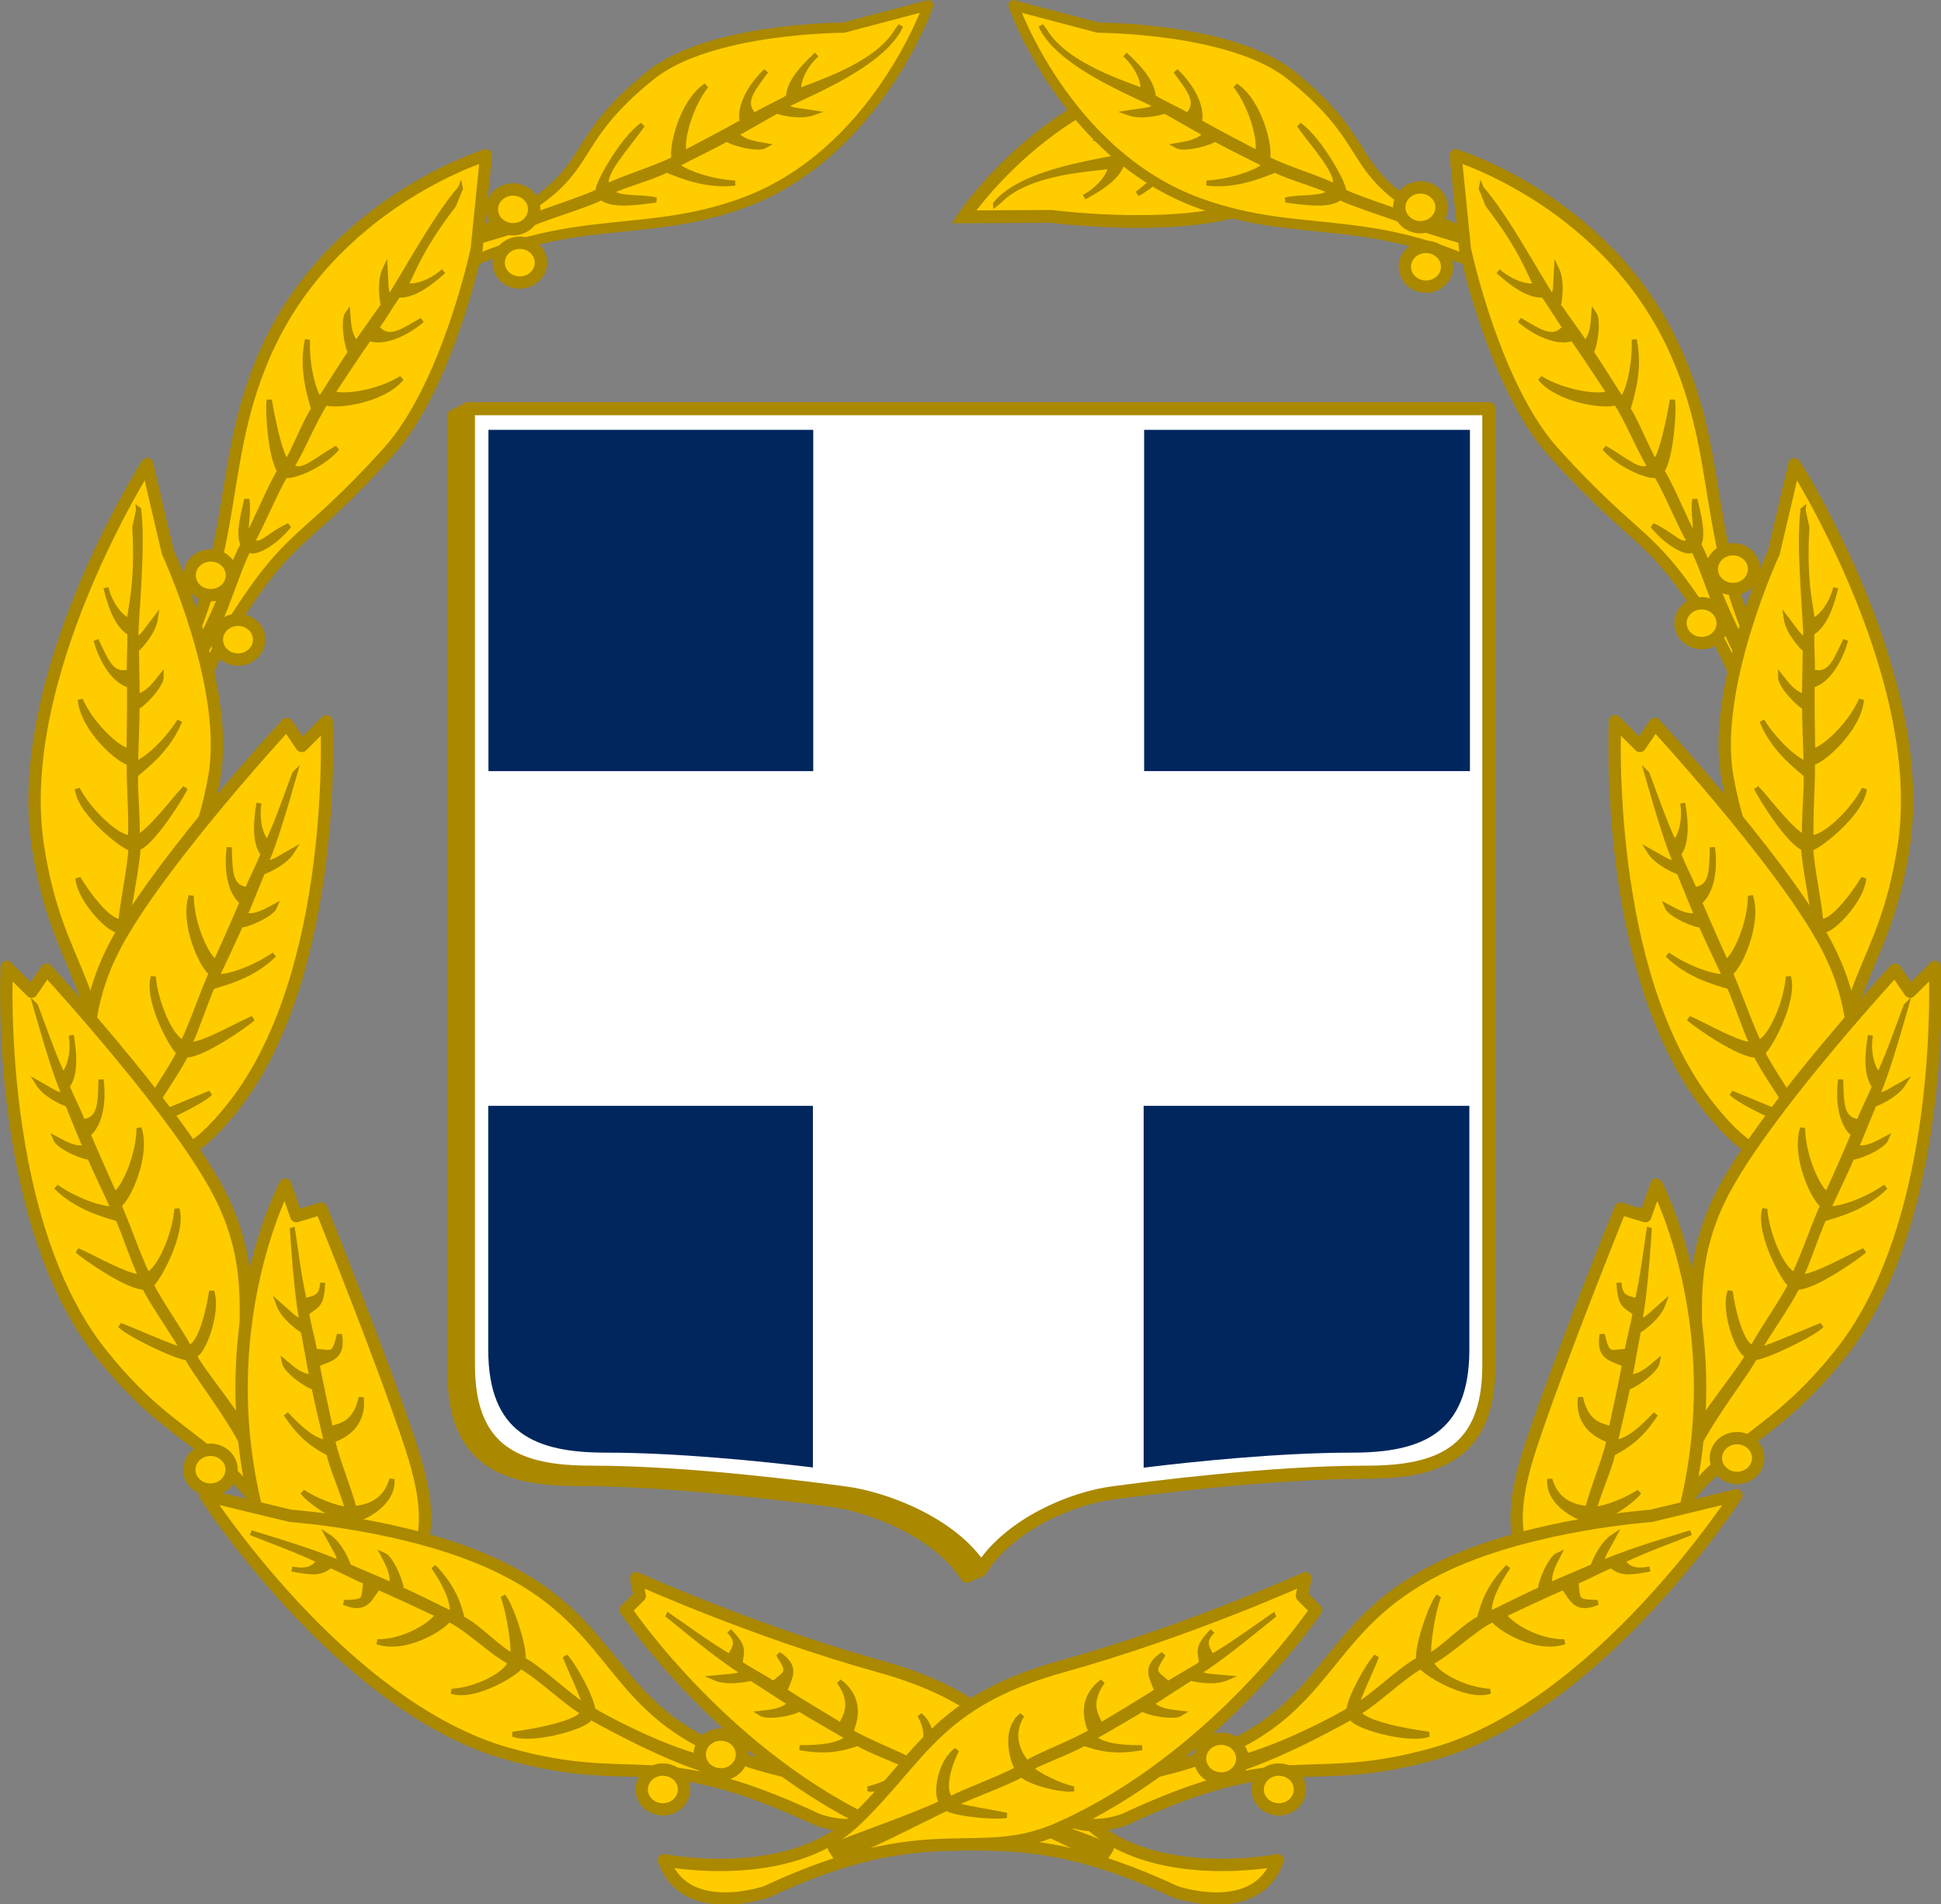
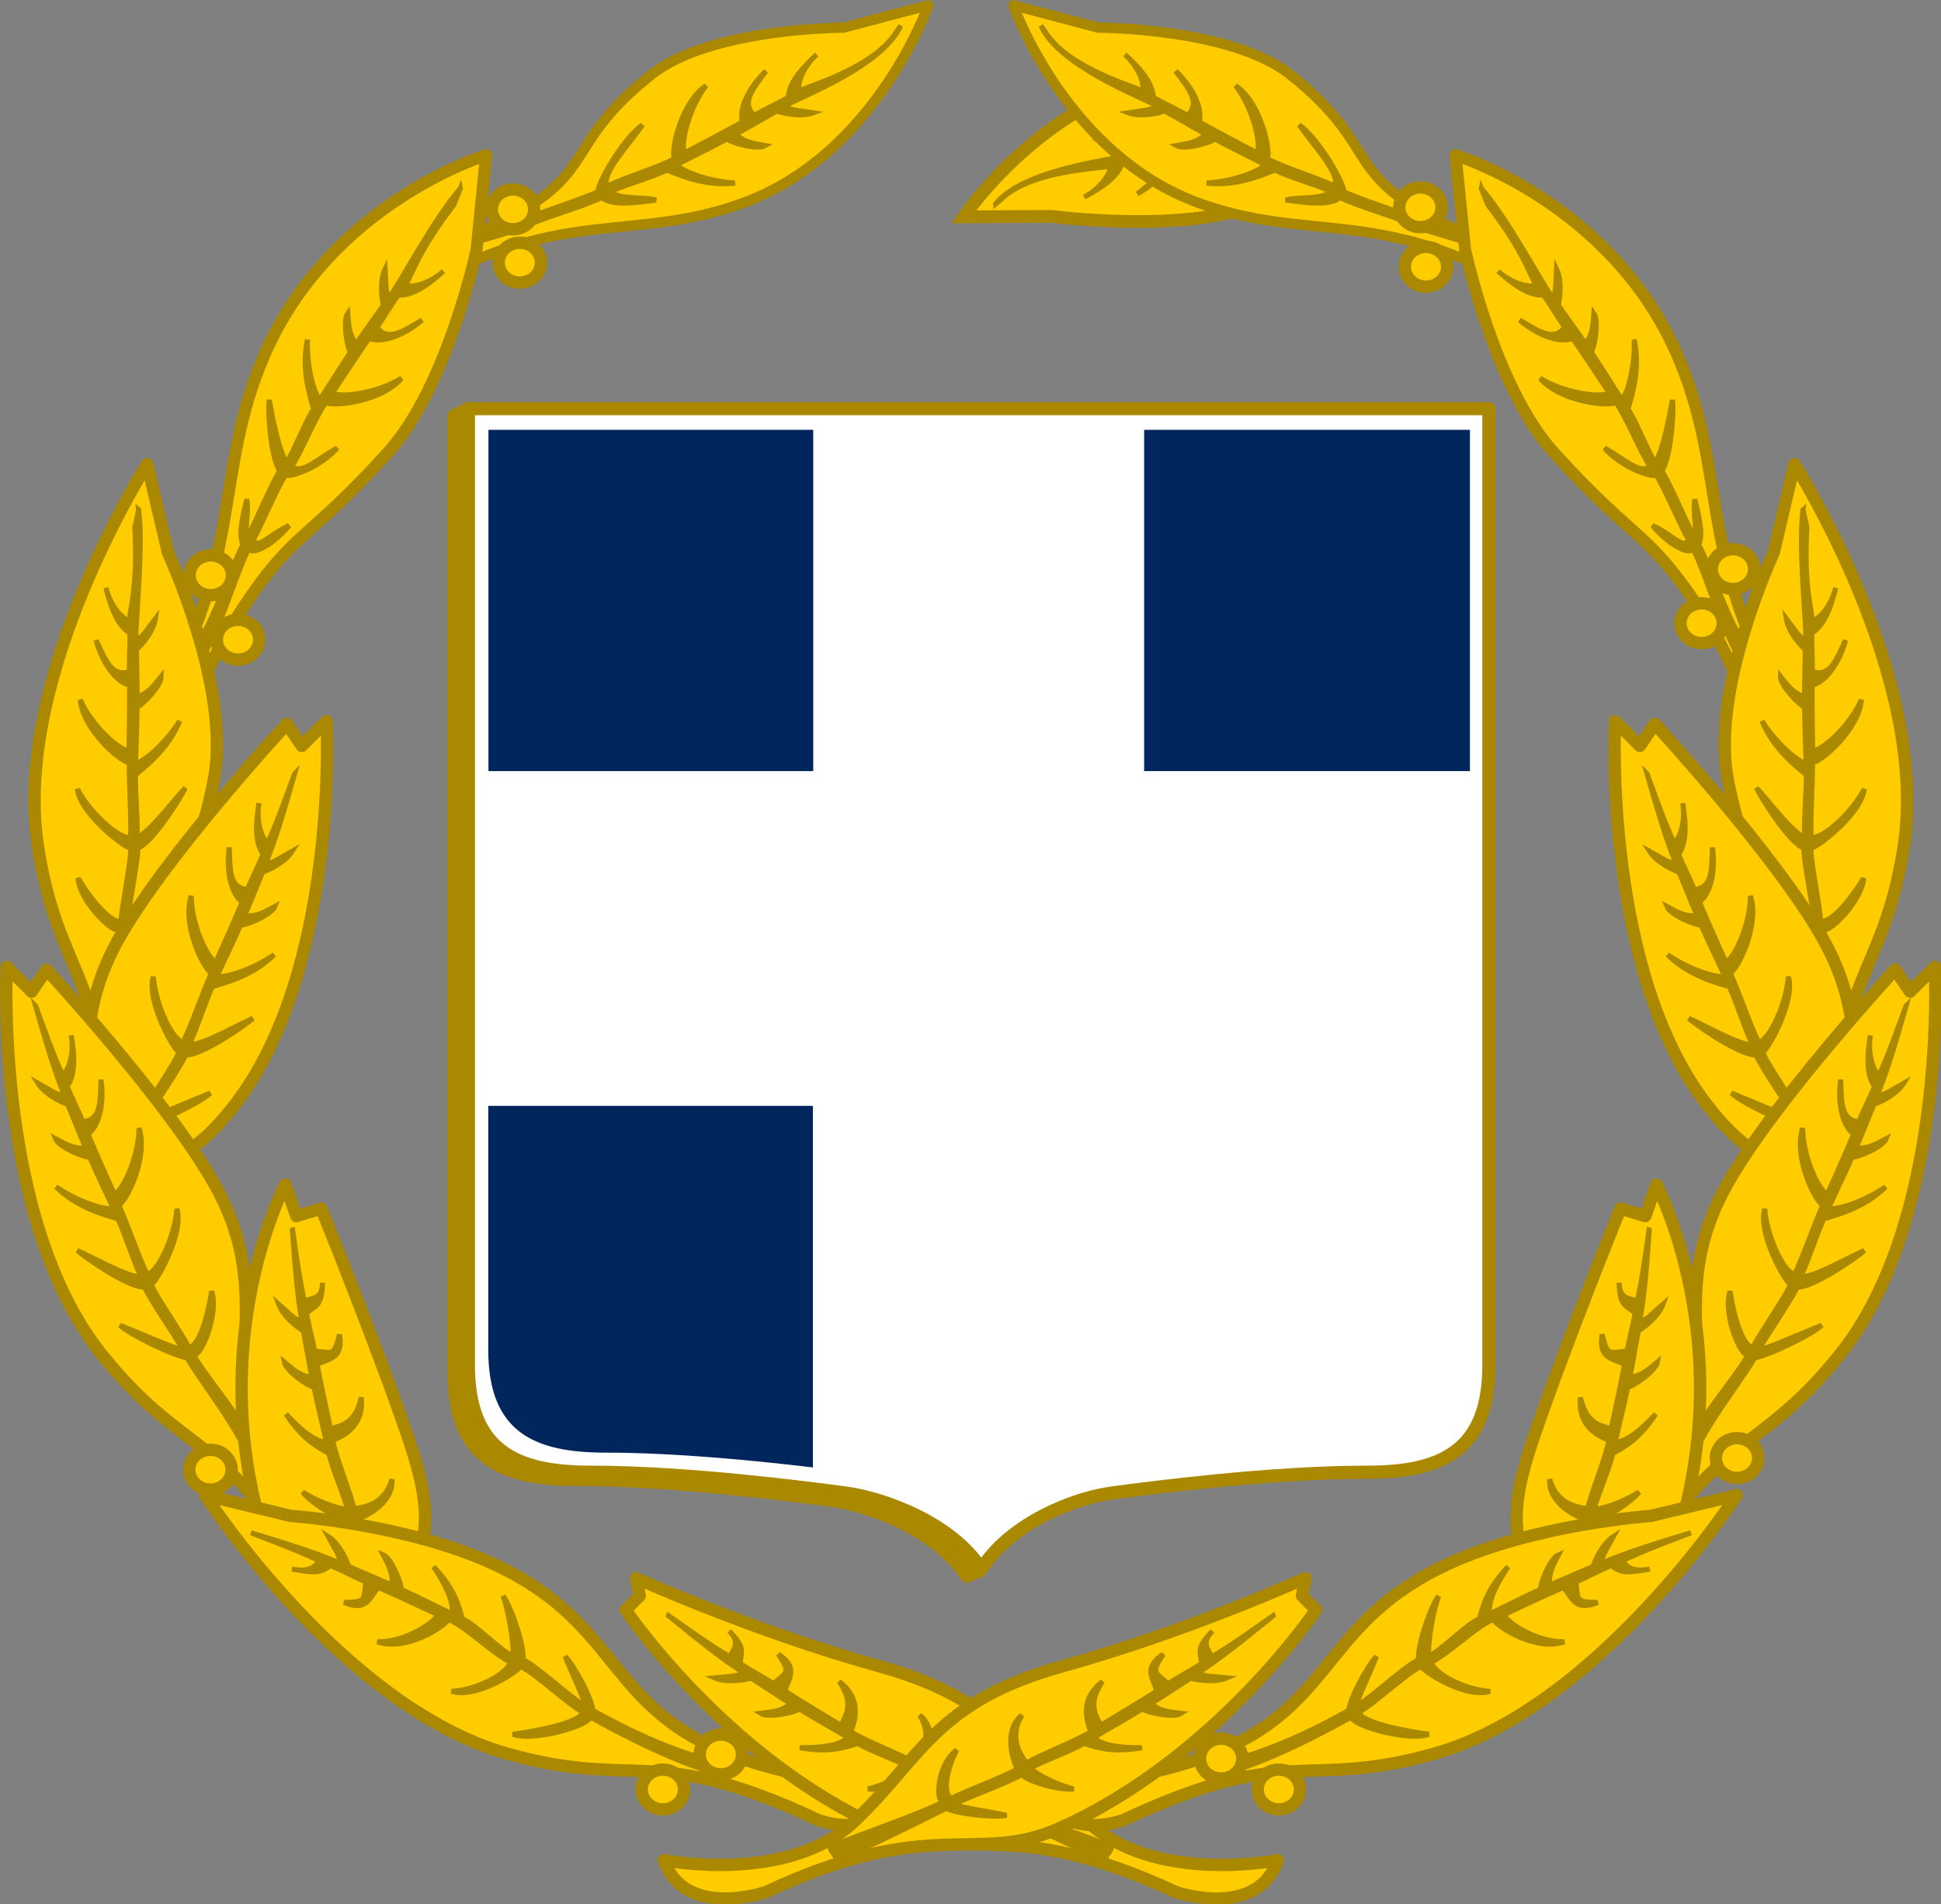
<svg xmlns="http://www.w3.org/2000/svg" xmlns:ns1="http://www.inkscape.org/namespaces/inkscape" xmlns:ns2="http://sodipodi.sourceforge.net/DTD/sodipodi-0.dtd" xmlns:xlink="http://www.w3.org/1999/xlink" xml:space="preserve" width="808.003" height="792.57" style="fill-rule:evenodd" viewBox="0 0 228.037 223.681" version="1.1" enable-background="new 0 0 398.344 389.965" id="svg2" ns1:version="0.91 r13725" ns2:docname="Coat_of_arms_of_Greece_military_variant.svg">
  <rect x="0" y="0" width="228.037" height="223.681" fill="#808080" stroke="none" />
  <ns2:namedview pagecolor="#ffffff" bordercolor="#666666" borderopacity="1" objecttolerance="10" gridtolerance="10" guidetolerance="10" ns1:pageopacity="0" ns1:pageshadow="2" ns1:window-width="1920" ns1:window-height="1057" id="namedview115" showgrid="false" ns1:zoom="0.87818657" ns1:cx="415.42405" ns1:cy="383.46835" ns1:window-x="-8" ns1:window-y="-8" ns1:window-maximized="1" ns1:current-layer="g3984">
    <ns1:grid type="xygrid" id="grid4128" empspacing="5" visible="true" enabled="true" snapvisiblegridlinesonly="true" />
  </ns2:namedview>
  <defs id="defs4">
    <ns1:perspective ns2:type="inkscape:persp3d" ns1:vp_x="0 : 380.90552 : 1" ns1:vp_y="0 : 1000 : 0" ns1:vp_z="761.81104 : 380.90552 : 1" ns1:persp3d-origin="380.90552 : 253.93701 : 1" id="perspective119" />
    <style type="text/css" id="style6">
   
    .str0 {stroke:black;stroke-width:0.265}
    .str1 {stroke:#D4AE05;stroke-width:0.397}
    .fil4 {fill:none}
    .fil0 {fill:#005121}
    .fil2 {fill:#00722E}
    .fil1 {fill:#00923F}
    .fil5 {fill:#0A73B9}
    .fil3 {fill:white}
   
  </style>
    <ns1:perspective id="perspective4046" ns1:persp3d-origin="0.5 : 0.33333333 : 1" ns1:vp_z="1 : 0.5 : 1" ns1:vp_y="0 : 1000 : 0" ns1:vp_x="0 : 0.5 : 1" ns2:type="inkscape:persp3d" />
    <ns1:perspective id="perspective4377" ns1:persp3d-origin="0.5 : 0.33333333 : 1" ns1:vp_z="1 : 0.5 : 1" ns1:vp_y="0 : 1000 : 0" ns1:vp_x="0 : 0.5 : 1" ns2:type="inkscape:persp3d" />
    <ns1:perspective id="perspective4391" ns1:persp3d-origin="0.5 : 0.33333333 : 1" ns1:vp_z="1 : 0.5 : 1" ns1:vp_y="0 : 1000 : 0" ns1:vp_x="0 : 0.5 : 1" ns2:type="inkscape:persp3d" />
    <ns1:perspective id="perspective4457" ns1:persp3d-origin="0.5 : 0.33333333 : 1" ns1:vp_z="1 : 0.5 : 1" ns1:vp_y="0 : 1000 : 0" ns1:vp_x="0 : 0.5 : 1" ns2:type="inkscape:persp3d" />
    <ns2:namedview id="namedview568" pagecolor="#ffffff" bordercolor="#666666" borderopacity="1.0" ns1:pageopacity="0.0" ns1:pageshadow="2" ns1:zoom="0.54140796" ns1:cx="440.71565" ns1:cy="343.05707" ns1:document-units="px" ns1:current-layer="layer1" ns1:window-width="1024" ns1:window-height="712" ns1:window-x="-4" ns1:window-y="-4" />
    <ns2:namedview bordercolor="#666666" borderopacity="1.0" id="namedview567" ns1:cx="155.32397" ns1:cy="154.09689" ns1:pageopacity="0.0" ns1:pageshadow="2" ns1:window-height="696" ns1:window-width="808" ns1:window-x="191" ns1:window-y="32" ns1:zoom="1.0000000" pagecolor="#ffffff" showgrid="false" />
    <ns2:namedview bordercolor="#666666" borderopacity="1.0" id="base" ns1:cx="155.32397" ns1:cy="154.09689" ns1:pageopacity="0.0" ns1:pageshadow="2" ns1:window-height="696" ns1:window-width="808" ns1:window-x="191" ns1:window-y="32" ns1:zoom="1.0000000" pagecolor="#ffffff" showgrid="false" />
    <style id="style561" type="text/css">.str2 {stroke:black}
    .str0 {stroke:#1F1A17;stroke-width:0.076}
    .str1 {stroke:black;stroke-width:1.214}
    .fil0 {fill:#00923F}
    .fil1 {fill:#1F1A17}
    .fil9 {fill:#838281}
    .fil4 {fill:#C2C1C1}
    .fil3 {fill:#DA251D}
    .fil6 {fill:#DEDEDD}
    .fil5 {fill:white}
    .fil8 {fill:black}
    .fil2 {fill:#DC3623}
    .fil7 {fill:#1F1A17;fill-rule:nonzero}</style>
    <ns1:perspective id="perspective470" ns1:persp3d-origin="354.33072 : 259.72441 : 1" ns1:vp_z="708.66144 : 389.58661 : 1" ns1:vp_y="0 : 1000 : 0" ns1:vp_x="0 : 389.58661 : 1" ns2:type="inkscape:persp3d" />
    <ns1:perspective ns2:type="inkscape:persp3d" ns1:vp_x="0 : 389.58661 : 1" ns1:vp_y="0 : 1000 : 0" ns1:vp_z="708.66144 : 389.58661 : 1" ns1:persp3d-origin="354.33072 : 259.72441 : 1" id="perspective470-3" />
    <style type="text/css" id="style561-7">.str2 {stroke:black}
    .str0 {stroke:#1F1A17;stroke-width:0.076}
    .str1 {stroke:black;stroke-width:1.214}
    .fil0 {fill:#00923F}
    .fil1 {fill:#1F1A17}
    .fil9 {fill:#838281}
    .fil4 {fill:#C2C1C1}
    .fil3 {fill:#DA251D}
    .fil6 {fill:#DEDEDD}
    .fil5 {fill:white}
    .fil8 {fill:black}
    .fil2 {fill:#DC3623}
    .fil7 {fill:#1F1A17;fill-rule:nonzero}</style>
    <ns2:namedview showgrid="false" pagecolor="#ffffff" ns1:zoom="1.0000000" ns1:window-y="32" ns1:window-x="191" ns1:window-width="808" ns1:window-height="696" ns1:pageshadow="2" ns1:pageopacity="0.0" ns1:cy="154.09689" ns1:cx="155.32397" id="base-2" borderopacity="1.0" bordercolor="#666666" />
    <ns2:namedview showgrid="false" pagecolor="#ffffff" ns1:zoom="1.0000000" ns1:window-y="32" ns1:window-x="191" ns1:window-width="808" ns1:window-height="696" ns1:pageshadow="2" ns1:pageopacity="0.0" ns1:cy="154.09689" ns1:cx="155.32397" id="namedview567-2" borderopacity="1.0" bordercolor="#666666" />
    <ns2:namedview ns1:window-y="-4" ns1:window-x="-4" ns1:window-height="712" ns1:window-width="1024" ns1:current-layer="layer1" ns1:document-units="px" ns1:cy="343.05707" ns1:cx="440.71565" ns1:zoom="0.54140796" ns1:pageshadow="2" ns1:pageopacity="0.0" borderopacity="1.0" bordercolor="#666666" pagecolor="#ffffff" id="namedview568-5" />
    <ns1:perspective ns2:type="inkscape:persp3d" ns1:vp_x="0 : 0.5 : 1" ns1:vp_y="0 : 1000 : 0" ns1:vp_z="1 : 0.5 : 1" ns1:persp3d-origin="0.5 : 0.33333333 : 1" id="perspective4457-0" />
    <ns1:perspective ns2:type="inkscape:persp3d" ns1:vp_x="0 : 0.5 : 1" ns1:vp_y="0 : 1000 : 0" ns1:vp_z="1 : 0.5 : 1" ns1:persp3d-origin="0.5 : 0.33333333 : 1" id="perspective4391-9" />
    <ns1:perspective ns2:type="inkscape:persp3d" ns1:vp_x="0 : 0.5 : 1" ns1:vp_y="0 : 1000 : 0" ns1:vp_z="1 : 0.5 : 1" ns1:persp3d-origin="0.5 : 0.33333333 : 1" id="perspective4377-3" />
    <ns1:perspective ns2:type="inkscape:persp3d" ns1:vp_x="0 : 0.5 : 1" ns1:vp_y="0 : 1000 : 0" ns1:vp_z="1 : 0.5 : 1" ns1:persp3d-origin="0.5 : 0.33333333 : 1" id="perspective4046-8" />
    <style id="style6-4" type="text/css">
   
    .str0 {stroke:black;stroke-width:0.265}
    .str1 {stroke:#D4AE05;stroke-width:0.397}
    .fil4 {fill:none}
    .fil0 {fill:#005121}
    .fil2 {fill:#00722E}
    .fil1 {fill:#00923F}
    .fil5 {fill:#0A73B9}
    .fil3 {fill:white}
   
  </style>
    <ns1:perspective id="perspective119-2" ns1:persp3d-origin="380.90552 : 253.93701 : 1" ns1:vp_z="761.81104 : 380.90552 : 1" ns1:vp_y="0 : 1000 : 0" ns1:vp_x="0 : 380.90552 : 1" ns2:type="inkscape:persp3d" />
    <radialGradient gradientUnits="userSpaceOnUse" r="60.602" fy="413.681" fx="420" cy="413.681" cx="420" id="radialGradient4206" xlink:href="#linearGradient4192" ns1:collect="always" />
    <ns1:perspective ns2:type="inkscape:persp3d" ns1:vp_x="0 : 0.5 : 1" ns1:vp_y="0 : 1000 : 0" ns1:vp_z="1 : 0.5 : 1" ns1:persp3d-origin="0.5 : 0.33333333 : 1" id="perspective4180" />
    <ns1:perspective ns2:type="inkscape:persp3d" ns1:vp_x="0 : 389.58661 : 1" ns1:vp_y="0 : 1000 : 0" ns1:vp_z="708.66144 : 389.58661 : 1" ns1:persp3d-origin="354.33072 : 259.72441 : 1" id="perspective470-8" />
    <style type="text/css" id="style561-8">.str2 {stroke:black}
    .str0 {stroke:#1F1A17;stroke-width:0.076}
    .str1 {stroke:black;stroke-width:1.214}
    .fil0 {fill:#00923F}
    .fil1 {fill:#1F1A17}
    .fil9 {fill:#838281}
    .fil4 {fill:#C2C1C1}
    .fil3 {fill:#DA251D}
    .fil6 {fill:#DEDEDD}
    .fil5 {fill:white}
    .fil8 {fill:black}
    .fil2 {fill:#DC3623}
    .fil7 {fill:#1F1A17;fill-rule:nonzero}</style>
    <ns2:namedview showgrid="false" pagecolor="#ffffff" ns1:zoom="1.0000000" ns1:window-y="32" ns1:window-x="191" ns1:window-width="808" ns1:window-height="696" ns1:pageshadow="2" ns1:pageopacity="0.0" ns1:cy="154.09689" ns1:cx="155.32397" id="base-1" borderopacity="1.0" bordercolor="#666666" />
    <ns2:namedview showgrid="false" pagecolor="#ffffff" ns1:zoom="1.0000000" ns1:window-y="32" ns1:window-x="191" ns1:window-width="808" ns1:window-height="696" ns1:pageshadow="2" ns1:pageopacity="0.0" ns1:cy="154.09689" ns1:cx="155.32397" id="namedview567-4" borderopacity="1.0" bordercolor="#666666" />
    <ns2:namedview ns1:window-y="-4" ns1:window-x="-4" ns1:window-height="712" ns1:window-width="1024" ns1:current-layer="layer1" ns1:document-units="px" ns1:cy="343.05707" ns1:cx="440.71565" ns1:zoom="0.54140796" ns1:pageshadow="2" ns1:pageopacity="0.0" borderopacity="1.0" bordercolor="#666666" pagecolor="#ffffff" id="namedview568-55" />
    <ns1:perspective ns2:type="inkscape:persp3d" ns1:vp_x="0 : 0.5 : 1" ns1:vp_y="0 : 1000 : 0" ns1:vp_z="1 : 0.5 : 1" ns1:persp3d-origin="0.5 : 0.33333333 : 1" id="perspective4457-7" />
    <ns1:perspective ns2:type="inkscape:persp3d" ns1:vp_x="0 : 0.5 : 1" ns1:vp_y="0 : 1000 : 0" ns1:vp_z="1 : 0.5 : 1" ns1:persp3d-origin="0.5 : 0.33333333 : 1" id="perspective4391-91" />
    <ns1:perspective ns2:type="inkscape:persp3d" ns1:vp_x="0 : 0.5 : 1" ns1:vp_y="0 : 1000 : 0" ns1:vp_z="1 : 0.5 : 1" ns1:persp3d-origin="0.5 : 0.33333333 : 1" id="perspective4377-4" />
    <ns1:perspective ns2:type="inkscape:persp3d" ns1:vp_x="0 : 0.5 : 1" ns1:vp_y="0 : 1000 : 0" ns1:vp_z="1 : 0.5 : 1" ns1:persp3d-origin="0.5 : 0.33333333 : 1" id="perspective4046-5" />
    <style id="style6-9" type="text/css">
   
    .str0 {stroke:black;stroke-width:0.265}
    .str1 {stroke:#D4AE05;stroke-width:0.397}
    .fil4 {fill:none}
    .fil0 {fill:#005121}
    .fil2 {fill:#00722E}
    .fil1 {fill:#00923F}
    .fil5 {fill:#0A73B9}
    .fil3 {fill:white}
   
  </style>
    <ns1:perspective id="perspective119-5" ns1:persp3d-origin="380.90552 : 253.93701 : 1" ns1:vp_z="761.81104 : 380.90552 : 1" ns1:vp_y="0 : 1000 : 0" ns1:vp_x="0 : 380.90552 : 1" ns2:type="inkscape:persp3d" />
    <linearGradient id="linearGradient4192">
      <stop id="stop4194" offset="0" style="stop-color:#4f83cf;stop-opacity:1;" />
      <stop id="stop4196" offset="1" style="stop-color:#204375;stop-opacity:1;" />
    </linearGradient>
    <linearGradient id="linearGradient4208">
      <stop id="stop4210" offset="0" style="stop-color:#000089;stop-opacity:1;" />
      <stop id="stop4212" offset="1" style="stop-color:#000055;stop-opacity:1;" />
    </linearGradient>
  </defs>
  <g id="g3984" transform="matrix(1.502,0,0,1.502,-64.44,-64.298)">
    <path ns2:nodetypes="ccccc" id="path5870-3" d="m 141.272,58.702 c -5.412,2.434 -16.126,1.029 -16.126,1.029 l -6.859,0.036 c 0,0 6.892,-10.306 17.989,-11.352 l 4.997,10.287 z" style="fill:#ffcc00;fill-opacity:1;stroke:#aa8800;stroke-width:1" />
    <path id="path24065-5" class="fil4 str0" d="m 78.411,150.16 0,-74.825 1.147,-0.564 78.671,75.389 c 0,6.765 -37.908,1.955 -38.244,7.668 l -0.459,7.814 -1.001,0.441 c -2.289,-3.591 -7.63,-5.568 -10.71,-5.957 -2.725,-0.361 -12.208,-1.614 -19.839,-1.614 -5.722,0 -9.565,-1.588 -9.565,-8.352 l -1.4e-4,0 -8e-5,0 z" style="fill:#aa8800;stroke:#aa8800;stroke-width:1.027;stroke-linecap:round;stroke-linejoin:round;stroke-miterlimit:4;stroke-opacity:1;stroke-dasharray:none" ns2:nodetypes="ccccscccsccc" />
    <path ns2:nodetypes="ccccccccccccccccccccccccccc" style="fill:#aa8800;fill-rule:evenodd;stroke:#aa8800;stroke-width:0.398;stroke-miterlimit:4;stroke-opacity:1;stroke-dasharray:none" d="m 120.774,58.759 c 2.148,-2.657 8.585,-3.362 10.296,-3.793 -0.211,-0.453 -0.785,-0.57 -1.974,-1.089 1.093,-0.106 2.41,0.626 2.727,0.848 1.162,-0.301 2.362,-0.651 3.552,-0.949 -0.47,-0.825 -1.296,-1.118 -2.005,-1.444 0.726,-0.201 2.676,0.975 2.773,1.256 1.416,-0.35 2.925,-0.646 4.352,-0.973 -0.586,-0.867 -2.476,-2.013 -4.095,-2.527 2.291,0.31 4.017,1.666 4.925,2.328 1.282,-0.287 3.372,-0.283 4.638,-0.535 -0.468,-0.819 -2.313,-0.981 -3.252,-1.534 0.782,0.132 3.432,0.274 4.055,1.254 -2.966,1.485 -5.533,1.062 0.151,0.527 0.179,0.318 -2.775,3.479 -4.646,4.176 1.416,-1.23 4.21,-2.976 3.849,-3.937 -1.608,0.324 -3.974,0.373 -5.592,0.748 0.065,0.828 -1.668,4.164 -3.844,4.918 1.675,-1.276 3.096,-3.843 2.959,-4.676 -1.657,0.391 -3.351,0.784 -5.001,1.215 0.016,1.151 -1.24,2.54 -2.776,3.397 1.367,-1.126 2.511,-1.886 1.764,-3.123 -0.891,0.237 -2.07,0.45 -2.955,0.695 -0.267,0.933 -1.269,1.784 -2.974,2.681 1.186,-0.609 2.078,-1.781 2.052,-2.424 -0.905,0.225 -6.234,0.291 -8.611,2.659 l -0.368,0.304 z" class="fil1" id="path5872-2" />
    <path ns2:nodetypes="cssccsscc" id="path5797-2" d="m 70.932,63.071 c 0,0 6.905,-0.494 12.138,-3.401 6.527,-3.628 4.071,-5.644 10.739,-10.989 4.63,-3.712 15.072,-3.709 15.072,-3.709 l 6.632,-1.752 c 0,0 -4.093,11.703 -14.575,15.493 -8.256,2.985 -13.999,0.381 -24.358,6.176 0,0 -3.998,1.962 -5.647,-1.817 l -6e-5,1e-5 z" style="fill:#ffcc00;fill-opacity:1;stroke:#aa8800;stroke-width:0.802;stroke-linecap:butt;stroke-linejoin:round;stroke-miterlimit:4;stroke-opacity:1;stroke-dasharray:none" />
    <path ns2:nodetypes="ccccccccccccccccccccccccccccccccc" style="fill:#aa8800;fill-rule:evenodd;stroke:#aa8800;stroke-width:0.398;stroke-miterlimit:4;stroke-dasharray:none;stroke-opacity:1" d="m 113.357,44.818 c -1.415,3.11 -7.47,5.404 -9.019,6.249 0.317,0.386 0.903,0.355 2.184,0.561 -1.032,0.377 -2.49,-0.003 -2.852,-0.139 -1.05,0.582 -2.124,1.222 -3.202,1.808 0.662,0.681 1.535,0.758 2.303,0.897 -0.652,0.376 -2.835,-0.274 -3,-0.522 -1.284,0.693 -2.67,1.358 -3.97,2.032 0.784,0.693 2.901,1.33 4.597,1.422 -2.296,0.273 -4.306,-0.607 -5.351,-1.021 -1.17,0.599 -3.194,1.118 -4.357,1.679 0.658,0.676 2.484,0.371 3.532,0.671 -0.79,0.068 -3.391,0.594 -4.24,-0.199 -1.388,0.659 -4.077,1.44 -5.427,2.013 -0.928,-0.033 -1.503,0.586 -0.606,0.274 -2.375,0.987 -9.074,2.258 -10.959,4.636 0.029,-0.316 -0.408,-0.653 -0.426,-1.029 2.649,-2.267 9.044,-3.196 11.113,-4.094 3.037,-3.688 -4.297,-0.705 0.639,-0.235 1.348,-0.594 4.031,-1.388 5.388,-2.038 -0.253,-0.263 1.816,-4.063 3.453,-5.206 -1.063,1.546 -3.331,3.935 -2.741,4.775 1.476,-0.717 3.754,-1.356 5.227,-2.124 -0.27,-0.785 0.573,-4.449 2.491,-5.723 -1.302,1.655 -2.036,4.495 -1.694,5.268 1.506,-0.794 3.048,-1.598 4.538,-2.428 -0.303,-1.11 0.565,-2.77 1.838,-3.984 -1.041,1.433 -1.96,2.454 -0.926,3.466 0.804,-0.453 1.891,-0.954 2.687,-1.413 0.025,-0.97 0.782,-2.045 2.208,-3.34 -0.996,0.886 -1.566,2.244 -1.38,2.86 0.82,-0.445 5.963,-1.842 7.671,-4.729 z" class="fil1" id="path5799-6" ns1:connector-curvature="0" />
    <path style="fill:#ffcc00;fill-opacity:1;stroke:#aa8800;stroke-width:0.939px;stroke-linecap:butt;stroke-linejoin:round;stroke-opacity:1" d="m 56.354,105.409 c 0,0 1.063,-8.039 4.83,-13.953 4.7,-7.377 5.342,-5.837 12.06,-13.259 4.665,-5.153 6.939,-15.889 6.939,-15.889 l 0.74,-7.361 c 0,0 -12.197,3.694 -17.365,15.684 -4.071,9.444 -1.428,16.342 -8.932,28.048 0,0 -2.575,4.536 1.728,6.731 l -10e-6,6e-5 z" id="path5801-6" ns2:nodetypes="cssccsscc" />
    <path id="path5803-7" class="fil1" d="m 78.911,57.549 c -1.948,2.194 -4.539,7.052 -5.535,8.509 -0.352,-0.354 -0.263,-0.934 -0.34,-2.229 -0.478,0.989 -0.245,2.478 -0.147,2.852 -0.684,0.987 -1.428,1.992 -2.118,3.005 -0.612,-0.727 -0.601,-1.603 -0.662,-2.381 -0.439,0.612 -0.01,2.848 0.22,3.037 -0.818,1.208 -1.618,2.521 -2.418,3.747 -0.611,-0.85 -1.034,-3.019 -0.956,-4.716 -0.501,2.257 0.175,4.345 0.482,5.426 -0.713,1.104 -1.431,3.066 -2.105,4.167 -0.607,-0.723 -1.174,-3.798 -1.369,-4.87 -0.147,0.779 0.124,4.603 0.828,5.527 -0.794,1.315 -1.84,3.913 -2.545,5.199 -0.244,-0.576 0.155,-1.991 -0.038,-2.958 -0.226,0.966 -0.711,2.721 -0.295,3.533 -1.219,2.265 -3.152,8.803 -5.707,10.441 0.317,0.003 0.609,0.471 0.982,0.526 2.52,-2.409 4.083,-8.68 5.183,-10.649 0.226,0.612 2.066,-0.428 3.141,-1.806 -1.588,0.725 -2.294,1.826 -2.843,1.194 0.726,-1.282 1.783,-3.873 2.565,-5.158 0.237,0.278 2.744,-0.582 4.044,-2.097 -1.644,0.903 -2.768,2.102 -3.544,1.432 0.86,-1.397 1.724,-3.6 2.635,-4.989 0.754,0.347 4.484,-0.126 5.943,-1.907 -1.777,1.131 -4.676,1.577 -5.411,1.16 0.94,-1.419 1.894,-2.873 2.869,-4.273 1.074,0.413 2.812,-0.285 4.148,-1.431 -1.529,0.893 -2.638,1.705 -3.541,0.575 0.531,-0.755 1.138,-1.787 1.674,-2.533 0.968,0.072 2.113,-0.574 3.543,-1.864 -0.981,0.902 -2.389,1.334 -2.984,1.088 0.524,-0.771 0.94,-2.574 3.783,-6.264 l 0.518,-1.295 z" style="fill:#aa8800;fill-rule:evenodd;stroke:#aa8800;stroke-width:0.398;stroke-miterlimit:4;stroke-opacity:1;stroke-dasharray:none" ns2:nodetypes="ccccccccccccccccccccccccccccccccccc" />
    <path ns2:nodetypes="cssccsscc" id="path5805-8" d="m 56.463,138.125 c 0,0 -3.478,-7.584 -3.436,-14.799 0.053,-9 4.859,-9.63 6.645,-19.775 1.24,-7.044 -3.64,-17.545 -3.64,-17.545 l -1.614,-6.892 c 0,0 -10.612,16.626 -8.546,29.901 1.627,10.455 5.523,9.888 5.399,24.194 0,0 0.242,5.362 5.192,4.916 l 3e-5,7e-5 z" style="fill:#ffcc00;fill-opacity:1;stroke:#aa8800;stroke-width:0.966px;stroke-linecap:butt;stroke-linejoin:round;stroke-opacity:1" />
    <path ns2:nodetypes="ccccccccccccccccccccccccccccccccccc" style="fill:#aa8800;fill-rule:evenodd;stroke:#aa8800;stroke-width:0.398;stroke-miterlimit:4;stroke-opacity:1;stroke-dasharray:none" d="m 53.748,82.683 c 0.371,2.91 -0.228,8.384 -0.226,10.148 0.491,-0.094 0.744,-0.623 1.538,-1.649 -0.163,1.086 -1.195,2.185 -1.487,2.438 0.009,1.201 0.056,2.45 0.055,3.676 0.915,-0.255 1.401,-0.985 1.889,-1.593 0.018,0.753 -1.598,2.358 -1.894,2.384 -0.006,1.459 -0.086,2.994 -0.116,4.458 0.984,-0.357 2.556,-1.91 3.449,-3.355 -0.859,2.147 -2.594,3.49 -3.458,4.21 -0.034,1.314 0.192,3.585 0.128,4.874 0.909,-0.255 2.999,-3.069 3.765,-3.845 -0.318,0.726 -2.586,4.326 -3.689,4.692 -0.086,1.534 -0.687,4.269 -0.83,5.729 0.526,-0.338 3.057,-3.044 3.762,-3.734 -0.358,0.925 -3.01,3.96 -3.811,4.397 -0.27,2.558 -2.18,8.782 -0.993,11.576 -0.264,-0.176 -0.769,0.046 -1.108,-0.119 -0.723,-3.411 1.341,-9.205 1.543,-11.452 -0.532,0.377 -3.148,-2.279 -3.259,-4.023 0.902,1.494 2.548,3.563 3.358,3.35 0.124,-1.468 0.711,-4.204 0.79,-5.706 -0.353,0.096 -3.979,-2.644 -4.199,-4.628 0.848,1.673 3.142,3.913 4.161,3.797 0.077,-1.639 -0.133,-4.191 -0.102,-5.852 -0.819,-0.139 -3.632,-2.632 -3.833,-4.926 0.83,1.936 2.973,3.939 3.815,4.009 0.024,-1.702 0.056,-3.441 0.041,-5.146 -1.12,-0.265 -2.161,-1.821 -2.619,-3.52 0.759,1.6 1.217,2.895 2.6,2.472 -0.013,-0.922 0.068,-2.117 0.046,-3.035 -0.84,-0.486 -1.421,-1.666 -1.875,-3.537 0.302,1.298 1.221,2.449 1.851,2.581 0.002,-0.933 0.675,-2.656 0.409,-7.306 l 0.303,-1.362 z" class="fil1" id="path5807-4" />
    <path style="fill:#ffcc00;fill-opacity:1;stroke:#aa8800;stroke-width:0.966px;stroke-linecap:butt;stroke-linejoin:round;stroke-opacity:1" d="m 47.799,138.327 c 4.405,-7.849 -0.634,-13.178 4.424,-22.152 3.682,-6.532 13.117,-16.747 13.117,-16.747 l 1.167,1.718 1.944,-1.935 c 0,0 1.002,19.699 -7.357,30.215 -6.585,8.283 -5.453,-1.702 -12.419,10.794 l -0.876,-1.893 z" id="path5809-1" ns2:nodetypes="cscccscc" />
    <path id="path5811-7" class="fil1" d="m 65.952,103.319 c -0.808,2.821 -1.55,5.329 -2.246,6.951 0.488,0.107 0.93,-0.278 2.064,-0.908 -0.579,0.933 -1.961,1.536 -2.329,1.653 -0.466,1.106 -0.916,2.273 -1.401,3.399 0.942,0.127 1.676,-0.352 2.365,-0.717 -0.281,0.699 -2.399,1.535 -2.681,1.442 -0.581,1.338 -1.261,2.717 -1.867,4.05 1.045,0.06 3.103,-0.746 4.493,-1.721 -1.637,1.633 -3.762,2.182 -4.839,2.502 -0.55,1.194 -1.239,3.37 -1.807,4.529 0.935,0.125 3.967,-1.635 4.977,-2.046 -0.579,0.541 -4.084,2.954 -5.242,2.855 -0.684,1.375 -2.317,3.651 -3.024,4.936 0.617,-0.103 4.011,-1.59 4.93,-1.945 -0.694,0.708 -4.329,2.45 -5.238,2.535 -1.258,2.243 -5.47,7.208 -5.484,10.243 -0.173,-0.266 -0.725,-0.262 -0.971,-0.547 0.683,-3.419 4.867,-7.928 5.939,-9.912 -0.638,0.137 -1.992,-3.337 -1.405,-4.983 0.239,1.729 0.934,4.279 1.763,4.404 0.693,-1.3 2.313,-3.581 2.978,-4.931 -0.362,-0.051 -2.612,-4 -2.03,-5.91 0.119,1.872 1.341,4.835 2.323,5.131 0.718,-1.475 1.532,-3.903 2.217,-5.416 -0.698,-0.451 -2.297,-3.853 -1.576,-6.039 -0.002,2.106 1.176,4.793 1.922,5.189 0.694,-1.554 1.41,-3.139 2.069,-4.712 -0.924,-0.686 -1.267,-2.527 -1.016,-4.268 0.066,1.77 -0.025,3.141 1.412,3.297 0.353,-0.852 0.898,-1.918 1.24,-2.771 -0.58,-0.778 -0.648,-2.092 -0.326,-3.99 -0.236,1.312 0.155,2.732 0.681,3.102 0.37,-0.856 0.515,-1.022 2.107,-5.4 l -1e-5,0 2e-5,2e-5 2e-5,-10e-6 z" style="fill:#aa8800;fill-rule:evenodd;stroke:#aa8800;stroke-width:0.398;stroke-miterlimit:4;stroke-opacity:1;stroke-dasharray:none" ns2:nodetypes="ccccccccccccccccccccccccccccccccccccc" />
    <path ns2:nodetypes="csssssscccsssssscc" id="path5813-1" d="m 74.39,168.708 c 0,0 -6.774,-4.872 -10.305,-11.164 -1.918,-3.417 -2.046,-6.357 -1.996,-9.328 0.043,-2.563 0.218,-5.149 -0.51,-8.085 -0.367,-1.477 -0.962,-3.043 -1.918,-4.739 -1.243,-2.206 -3.143,-4.832 -5.114,-7.343 -1.972,-2.513 -4.016,-4.91 -5.544,-6.655 -1.467,-1.675 -2.459,-2.749 -2.459,-2.749 -0.389,0.573 -0.778,1.145 -1.167,1.718 -0.648,-0.645 -1.296,-1.29 -1.944,-1.935 0,0 -0.117,2.292 0.061,5.731 0.137,2.653 0.45,5.988 1.128,9.478 0.546,2.814 1.329,5.73 2.449,8.47 0.967,2.369 2.186,4.607 3.719,6.536 1.837,2.311 3.404,3.789 4.858,4.99 3.759,3.104 6.775,4.36 11.797,13.369 0,0 2.862,4.541 6.944,1.705 l 4e-5,7e-5 z" style="fill:#ffcc00;fill-opacity:1;stroke:#aa8800;stroke-width:0.966px;stroke-linecap:butt;stroke-linejoin:round;stroke-opacity:1" />
    <path ns2:nodetypes="ccccccccccccccccccccccccccccccccccccc" style="fill:#aa8800;fill-rule:evenodd;stroke:#aa8800;stroke-width:0.398;stroke-miterlimit:4;stroke-opacity:1;stroke-dasharray:none" d="m 45.686,121.477 c 0.808,2.821 1.55,5.329 2.246,6.951 -0.488,0.107 -0.93,-0.278 -2.064,-0.908 0.579,0.933 1.961,1.536 2.329,1.653 0.466,1.106 0.916,2.273 1.401,3.399 -0.942,0.127 -1.676,-0.352 -2.365,-0.717 0.281,0.699 2.399,1.535 2.681,1.442 0.581,1.338 1.261,2.717 1.867,4.05 -1.045,0.06 -3.103,-0.746 -4.493,-1.721 1.637,1.633 3.762,2.182 4.839,2.502 0.55,1.194 1.239,3.37 1.807,4.529 -0.935,0.125 -3.967,-1.635 -4.977,-2.046 0.579,0.541 4.084,2.954 5.242,2.855 0.684,1.375 2.317,3.651 3.024,4.936 -0.617,-0.103 -4.011,-1.59 -4.93,-1.945 0.694,0.708 4.329,2.45 5.238,2.535 1.258,2.243 5.47,7.208 5.484,10.243 0.173,-0.266 0.725,-0.262 0.971,-0.547 -0.683,-3.419 -4.867,-7.928 -5.939,-9.912 0.638,0.137 1.992,-3.337 1.405,-4.983 -0.239,1.729 -0.934,4.279 -1.763,4.404 -0.693,-1.3 -2.313,-3.581 -2.978,-4.931 0.362,-0.051 2.612,-4 2.03,-5.91 -0.119,1.872 -1.341,4.835 -2.323,5.131 -0.718,-1.475 -1.532,-3.903 -2.217,-5.416 0.698,-0.451 2.297,-3.853 1.576,-6.039 0.002,2.106 -1.176,4.793 -1.922,5.189 -0.694,-1.554 -1.41,-3.139 -2.069,-4.712 0.924,-0.686 1.267,-2.527 1.016,-4.268 -0.066,1.77 0.025,3.141 -1.412,3.297 -0.353,-0.852 -0.898,-1.918 -1.24,-2.771 0.58,-0.778 0.648,-2.092 0.326,-3.99 0.236,1.312 -0.155,2.732 -0.681,3.102 -0.37,-0.856 -0.515,-1.022 -2.107,-5.4 l 1e-5,0 -2e-5,2e-5 -2e-5,0 z" class="fil1" id="path5815-8" />
    <path ns2:nodetypes="cscccsccc" id="path5817-7" d="m 76.085,172.136 c -2.828,-8.544 2.173,-6.576 -1.082,-16.348 -2.37,-7.114 -6.976,-18.459 -6.976,-18.459 l -1.943,0.59 -0.87,-2.464 c 0,0 -7.486,14.167 -0.289,31.258 2.815,6.684 4.106,-7.993 8.564,5.602 14.227,11.615 4.076,3.276 2.596,-0.179 l 0,4e-5 z" style="fill:#ffcc00;fill-opacity:1;stroke:#aa8800;stroke-width:0.966px;stroke-linecap:butt;stroke-linejoin:round;stroke-opacity:1" />
    <path ns2:nodetypes="cccccccccccccccccccccccccccc" style="fill:#aa8800;fill-rule:evenodd;stroke:#aa8800;stroke-width:0.398;stroke-miterlimit:4;stroke-opacity:1;stroke-dasharray:none" d="m 65.765,138.846 c 0.207,2.927 0.415,5.535 0.76,7.265 -0.5,0.004 -0.852,-0.465 -1.831,-1.315 0.373,1.033 1.601,1.908 1.937,2.099 0.227,1.179 0.426,2.413 0.668,3.616 -0.948,-0.071 -1.567,-0.691 -2.165,-1.191 0.13,0.742 2.03,1.998 2.325,1.965 0.292,1.43 0.672,2.919 0.989,4.348 -1.035,-0.157 -2.014,-0.994 -3.173,-2.236 1.264,1.936 2.362,2.535 3.35,3.071 0.291,1.281 1.146,3.135 1.462,4.387 -0.941,-0.071 -2.606,-0.75 -3.51,-1.36 0.455,0.65 2.449,2.064 3.601,2.206 4.339,14.627 7.682,17.633 0.541,-0.09 0.365,0.025 3.013,-1.124 2.839,-3.113 -0.503,1.807 -1.943,2.203 -2.965,2.29 -0.397,-1.592 -1.323,-3.717 -1.68,-5.34 0.776,-0.297 2.496,-1.063 2.243,-3.352 -0.433,2.061 -1.593,2.215 -2.405,2.448 -0.358,-1.664 -0.731,-3.363 -1.05,-5.038 1.046,-0.48 2.062,-0.488 1.758,-2.332 -0.43,1.718 -0.506,1.444 -1.945,1.3 -0.169,-0.907 -0.482,-2.062 -0.641,-2.967 0.728,-0.641 1.189,-0.457 1.267,-2.382 -0.041,1.332 -0.839,1.186 -1.431,1.439 -0.185,-0.914 -0.293,-1.107 -0.945,-5.719 l 1e-5,0 -2e-5,1e-5 z" class="fil1" id="path5819-8" />
    <path style="fill:#ffcc00;fill-opacity:1;stroke:#aa8800;stroke-width:0.966px;stroke-linecap:butt;stroke-linejoin:round;stroke-opacity:1" d="m 113.465,182.442 c 0,0 -8.344,0.007 -14.887,-3.033 -8.162,-3.793 -7.696,-9.952 -17.045,-14.275 -6.806,-3.147 -15.903,-3.773 -15.903,-3.773 l -6.675,-1.613 c 0,0 10.704,16.568 23.634,20.212 10.185,2.87 11.289,-0.908 24.247,5.157 0,0 4.976,2.011 6.63,-2.676 l 7e-5,0 z" id="path5821-7" ns2:nodetypes="cssccsscc" />
    <path ns2:nodetypes="csscccss" id="path5823-7" d="m 142.842,188.29 c 0,0 -9.649,1.93 -14.887,-3.033 -5.238,-4.962 -6.341,-9.373 -16.266,-12.13 -9.925,-2.757 -19.022,-6.892 -19.022,-6.892 l 0.276,1.378 -1.103,1.103 c 0,0 7.842,11.652 20.125,17.093 6.481,2.87 9.925,-1.103 22.882,4.962 0,0 6.341,2.205 7.995,-2.481 z" style="fill:#ffcc00;fill-opacity:1;stroke:#aa8800;stroke-width:0.966;stroke-linecap:butt;stroke-linejoin:round;stroke-miterlimit:4;stroke-opacity:1;stroke-dasharray:none" />
    <path transform="matrix(-0.241,0,0,0.241,349.718,45.457)" d="m 1111.243,74.244 a 6.86,6.456 0 0 1 -6.859,6.456 6.86,6.456 0 0 1 -6.859,-6.456 6.86,6.456 0 0 1 6.859,-6.456 6.86,6.456 0 0 1 6.859,6.456 z" ns2:ry="6.4560256" ns2:rx="6.8595271" ns2:cy="74.244293" ns2:cx="1104.3839" id="path5825-4" style="fill:#ffcc00;fill-opacity:1;stroke:#aa8800;stroke-width:4;stroke-linecap:round;stroke-linejoin:round;stroke-miterlimit:4;stroke-opacity:1;stroke-dasharray:none;stroke-dashoffset:0" ns2:type="arc" />
    <path ns2:type="arc" style="fill:#ffcc00;fill-opacity:1;stroke:#aa8800;stroke-width:4;stroke-linecap:round;stroke-linejoin:round;stroke-miterlimit:4;stroke-opacity:1;stroke-dasharray:none;stroke-dashoffset:0" id="path5827-4" ns2:cx="1104.3839" ns2:cy="74.244293" ns2:rx="6.8595271" ns2:ry="6.4560256" d="m 1111.243,74.244 a 6.86,6.456 0 0 1 -6.859,6.456 6.86,6.456 0 0 1 -6.859,-6.456 6.86,6.456 0 0 1 6.859,-6.456 6.86,6.456 0 0 1 6.859,6.456 z" transform="matrix(-0.241,0,0,0.241,349.188,41.289)" />
    <path ns2:type="arc" style="fill:#ffcc00;fill-opacity:1;stroke:#aa8800;stroke-width:4;stroke-linecap:round;stroke-linejoin:round;stroke-miterlimit:4;stroke-opacity:1;stroke-dasharray:none;stroke-dashoffset:0" id="path5831-9" ns2:cx="1104.3839" ns2:cy="74.244293" ns2:rx="6.8595271" ns2:ry="6.4560256" d="m 1111.243,74.244 a 6.86,6.456 0 0 1 -6.859,6.456 6.86,6.456 0 0 1 -6.859,-6.456 6.86,6.456 0 0 1 6.859,-6.456 6.86,6.456 0 0 1 6.859,6.456 z" transform="matrix(-0.241,0,0,0.241,327.676,74.942)" />
    <path transform="matrix(-0.241,0,0,0.241,325.545,69.909)" d="m 1111.243,74.244 a 6.86,6.456 0 0 1 -6.859,6.456 6.86,6.456 0 0 1 -6.859,-6.456 6.86,6.456 0 0 1 6.859,-6.456 6.86,6.456 0 0 1 6.859,6.456 z" ns2:ry="6.4560256" ns2:rx="6.8595271" ns2:cy="74.244293" ns2:cx="1104.3839" id="path5833-1" style="fill:#ffcc00;fill-opacity:1;stroke:#aa8800;stroke-width:4;stroke-linecap:round;stroke-linejoin:round;stroke-miterlimit:4;stroke-opacity:1;stroke-dasharray:none;stroke-dashoffset:0" ns2:type="arc" />
-     <path ns2:type="arc" style="fill:#ffcc00;fill-opacity:1;stroke:#aa8800;stroke-width:4;stroke-linecap:round;stroke-linejoin:round;stroke-miterlimit:4;stroke-opacity:1;stroke-dasharray:none;stroke-dashoffset:0" id="path5835-5" ns2:cx="1104.3839" ns2:cy="74.244293" ns2:rx="6.8595271" ns2:ry="6.4560256" d="m 1111.243,74.244 a 6.86,6.456 0 0 1 -6.859,6.456 6.86,6.456 0 0 1 -6.859,-6.456 6.86,6.456 0 0 1 6.859,-6.456 6.86,6.456 0 0 1 6.859,6.456 z" transform="matrix(-0.241,0,0,0.241,325.522,139.856)" />
+     <path ns2:type="arc" style="fill:#ffcc00;fill-opacity:1;stroke:#aa8800;stroke-width:4;stroke-linecap:round;stroke-linejoin:round;stroke-miterlimit:4;stroke-opacity:1;stroke-dasharray:none;stroke-dashoffset:0" id="path5835-5" ns2:cx="1104.3839" ns2:cy="74.244293" ns2:rx="6.8595271" ns2:ry="6.4560256" d="m 1111.243,74.244 a 6.86,6.456 0 0 1 -6.859,6.456 6.86,6.456 0 0 1 -6.859,-6.456 6.86,6.456 0 0 1 6.859,-6.456 6.86,6.456 0 0 1 6.859,6.456 " transform="matrix(-0.241,0,0,0.241,325.522,139.856)" />
    <path transform="matrix(-0.241,0,0,0.241,360.907,164.866)" d="m 1111.243,74.244 a 6.86,6.456 0 0 1 -6.859,6.456 6.86,6.456 0 0 1 -6.859,-6.456 6.86,6.456 0 0 1 6.859,-6.456 6.86,6.456 0 0 1 6.859,6.456 z" ns2:ry="6.4560256" ns2:rx="6.8595271" ns2:cy="74.244293" ns2:cx="1104.3839" id="path5837-5" style="fill:#ffcc00;fill-opacity:1;stroke:#aa8800;stroke-width:4;stroke-linecap:round;stroke-linejoin:round;stroke-miterlimit:4;stroke-opacity:1;stroke-dasharray:none;stroke-dashoffset:0" ns2:type="arc" />
    <path ns2:nodetypes="cccccccccccccccccccccccccccccccccccc" style="fill:#aa8800;fill-rule:evenodd;stroke:#aa8800;stroke-width:0.398;stroke-miterlimit:4;stroke-opacity:1;stroke-dasharray:none" d="m 95.19,169.167 c 2.275,1.853 4.317,3.489 5.814,4.422 -0.339,0.367 -0.922,0.302 -2.213,0.434 1.008,0.436 2.486,0.14 2.856,0.026 1.015,0.642 2.05,1.343 3.092,1.99 -0.7,0.642 -1.576,0.669 -2.351,0.762 0.63,0.413 2.846,-0.11 3.025,-0.348 1.241,0.767 2.587,1.51 3.846,2.257 -0.823,0.647 -2.104,0.787 -3.803,0.781 2.277,0.405 3.465,0.015 4.533,-0.338 1.133,0.665 3.069,1.312 4.198,1.939 -0.696,0.637 -2.332,1.386 -3.395,1.626 0.785,0.114 3.181,-0.371 4.074,-1.113 1.347,0.738 3.982,1.666 5.297,2.316 -0.565,0.268 -3.158,0.629 -4.116,0.863 0.975,0.185 3.911,-0.105 4.705,-0.555 2.314,1.122 6.526,3.313 8.621,4.015 -0.01,-0.317 0.445,-0.629 0.484,-1.003 -1.974,-0.845 -6.792,-2.467 -8.806,-3.483 0.602,-0.252 0.323,-3.066 -1.099,-4.082 0.792,1.556 1.083,3.234 0.474,3.81 -1.311,-0.671 -3.94,-1.611 -5.256,-2.338 0.268,-0.248 1.245,-2.965 -0.323,-4.201 0.972,1.604 0.275,2.925 -0.362,3.729 -1.432,-0.8 -3.614,-1.582 -5.041,-2.434 0.315,-0.768 0.935,-2.547 -0.906,-3.93 1.205,1.727 0.522,2.678 0.137,3.429 -1.458,-0.879 -2.951,-1.771 -4.39,-2.686 0.367,-1.091 1.057,-1.836 -0.495,-2.878 0.957,1.49 0.705,1.358 -0.385,2.307 -0.776,-0.498 -1.833,-1.061 -2.601,-1.565 0.032,-0.97 0.481,-1.18 -0.868,-2.554 0.943,0.942 0.29,1.424 0.069,2.028 -0.793,-0.491 -1.007,-0.545 -4.814,-3.229 l 0,0 0,2e-5 z" class="fil1" id="path5839-5" />
    <path id="path5841-8" class="fil1" d="m 62.521,162.678 c 2.807,0.855 5.303,1.639 6.913,2.362 0.116,-0.486 -0.263,-0.934 -0.874,-2.079 0.924,0.594 1.503,1.986 1.614,2.356 1.098,0.485 2.257,0.954 3.375,1.458 0.143,-0.939 -0.324,-1.681 -0.678,-2.376 0.694,0.293 1.495,2.425 1.397,2.705 1.329,0.603 2.696,1.306 4.018,1.934 0.078,-1.044 -0.52,-2.292 -1.471,-3.699 1.605,1.664 1.945,2.975 2.246,4.058 1.184,0.57 2.8,2.347 3.95,2.934 0.141,-0.933 -0.363,-3.671 -0.757,-4.688 0.532,0.588 1.68,3.81 1.561,4.966 1.364,0.707 3.603,2.908 4.875,3.637 -0.093,-0.618 -1.238,-2.972 -1.578,-3.898 0.697,0.706 2.093,3.305 2.162,4.215 2.222,1.296 7.673,4.008 10.707,4.072 -0.269,0.168 -0.274,0.72 -0.563,0.961 -3.407,-0.74 -8.402,-3.417 -10.368,-4.522 0.126,0.64 -4.398,1.977 -6.034,1.363 1.733,-0.21 5.322,-0.904 5.46,-1.73 -1.288,-0.715 -3.533,-2.903 -4.871,-3.591 -0.057,0.361 -3.479,2.58 -5.38,1.966 1.874,-0.088 4.293,-1.296 4.606,-2.273 -1.463,-0.743 -3.328,-2.649 -4.831,-3.359 -0.462,0.69 -3.412,2.517 -5.587,1.76 2.106,0.037 4.333,-1.38 4.742,-2.119 -1.543,-0.72 -3.115,-1.463 -4.677,-2.148 -0.701,0.913 -0.936,1.901 -2.665,1.193 1.771,-0.036 1.52,-0.171 1.701,-1.606 -0.846,-0.367 -1.903,-0.93 -2.75,-1.287 -0.788,0.567 -1.139,0.629 -3.032,0.276 1.308,0.258 1.772,-0.125 2.15,-0.645 -0.85,-0.384 -1.014,-0.532 -5.364,-2.197 l 0,1e-5 2e-5,-2e-5 z" style="fill:#aa8800;fill-rule:evenodd;stroke:#aa8800;stroke-width:0.398;stroke-miterlimit:4;stroke-opacity:1;stroke-dasharray:none" ns2:nodetypes="cccccccccccccccccccccccccccccccccccc" />
    <path style="fill:#ffffff;stroke:#aa8800;stroke-width:1.027;stroke-linecap:round;stroke-linejoin:round;stroke-miterlimit:4;stroke-opacity:1;stroke-dasharray:none" d="m 79.54,149.595 0,-74.825 79.819,0 0,74.825 c 0,6.765 -3.814,8.352 -9.537,8.352 -7.63,0 -17.141,1.252 -19.865,1.614 -3.052,0.389 -8.013,2.366 -10.301,5.957 -2.289,-3.591 -7.63,-5.568 -10.71,-5.957 -2.725,-0.361 -12.208,-1.614 -19.839,-1.614 -5.722,0 -9.565,-1.588 -9.565,-8.352 l -1.4e-4,0 z" class="fil4 str0" id="path4677-2" />
    <path style="fill:#00265d;fill-opacity:1;stroke:#00265d;stroke-width:0;stroke-linecap:round;stroke-linejoin:round;stroke-miterlimit:4;stroke-opacity:1;stroke-dasharray:none" d="m 81.094,148.371 0,-19.078 25.393,-1.4e-4 0,28.282 c -4.01,-0.483 -10.631,-1.16 -16.21,-1.16 -5.505,-2.9e-4 -9.183,-1.531 -9.183,-8.044 z" class="fil5 str1" id="path4681-8" />
    <polygon transform="matrix(0.728,0,0,0.728,41.426,43.306)" style="fill:#00265d;fill-opacity:1;stroke:#00265d;stroke-width:0;stroke-linecap:round;stroke-linejoin:round;stroke-miterlimit:4;stroke-opacity:1;stroke-dasharray:none" points="89.405,82.154 54.51,82.156 54.51,45.494 89.405,45.494 " class="fil5 str1" id="polygon4683-2" />
    <polygon transform="matrix(0.728,0,0,0.728,41.426,43.306)" style="fill:#00265d;fill-opacity:1;stroke:#00265d;stroke-width:0;stroke-linecap:round;stroke-linejoin:round;stroke-miterlimit:4;stroke-opacity:1;stroke-dasharray:none" points="124.958,82.154 124.958,45.494 159.963,45.494 159.963,82.154 " class="fil5 str1" id="polygon4685-0" />
-     <path style="fill:#00265d;fill-opacity:1;stroke:#00265d;stroke-width:0;stroke-linecap:round;stroke-linejoin:round;stroke-miterlimit:4;stroke-opacity:1;stroke-dasharray:none" d="m 157.833,129.293 0,19.078 c 0,6.513 -3.679,8.045 -9.184,8.045 -5.622,0 -12.303,0.689 -16.29,1.173 l 0,-28.295 25.474,-7.2e-4 0,0 z" class="fil5 str1" id="path4687-7" />
    <path style="fill:#ffcc00;fill-opacity:1;stroke:#aa8800;stroke-width:0.802px;stroke-linecap:butt;stroke-linejoin:round;stroke-opacity:1" d="m 166.749,63.071 c 0,0 -6.905,-0.494 -12.138,-3.401 -6.527,-3.628 -4.071,-5.644 -10.739,-10.989 -4.63,-3.712 -15.072,-3.709 -15.072,-3.709 l -6.632,-1.752 c 0,0 4.093,11.703 14.575,15.493 8.256,2.985 13.999,0.381 24.358,6.176 0,0 3.998,1.962 5.647,-1.817 l 6e-5,1e-5 z" id="path4627-4" ns2:nodetypes="cssccsscc" />
    <path id="path5768-8" class="fil1" d="m 124.324,44.818 c 1.415,3.11 7.47,5.404 9.019,6.249 -0.317,0.386 -0.903,0.355 -2.184,0.561 1.032,0.377 2.49,-0.003 2.852,-0.139 1.05,0.582 2.124,1.222 3.202,1.808 -0.662,0.681 -1.535,0.758 -2.303,0.897 0.652,0.376 2.835,-0.274 3,-0.522 1.284,0.693 2.67,1.358 3.97,2.032 -0.784,0.693 -2.901,1.33 -4.597,1.422 2.296,0.273 4.306,-0.607 5.351,-1.021 1.17,0.599 3.194,1.118 4.357,1.679 -0.658,0.676 -2.484,0.371 -3.532,0.671 0.79,0.068 3.391,0.594 4.24,-0.199 1.388,0.659 4.077,1.44 5.427,2.013 0.928,-0.033 1.503,0.586 0.606,0.274 2.375,0.987 9.074,2.258 10.959,4.636 -0.029,-0.316 0.408,-0.653 0.426,-1.029 -2.649,-2.267 -9.044,-3.196 -11.113,-4.094 -3.037,-3.688 0.248,-2.401 -0.639,-0.235 -1.348,-0.594 -4.031,-1.388 -5.388,-2.038 0.253,-0.263 -1.816,-4.063 -3.453,-5.206 1.063,1.546 3.331,3.935 2.741,4.775 -1.476,-0.717 -3.754,-1.356 -5.227,-2.124 0.27,-0.785 -0.573,-4.449 -2.491,-5.723 1.302,1.655 2.036,4.495 1.694,5.268 -1.506,-0.794 -3.048,-1.598 -4.538,-2.428 0.303,-1.11 -0.565,-2.77 -1.838,-3.984 1.041,1.433 1.96,2.454 0.926,3.466 -0.804,-0.453 -1.891,-0.954 -2.687,-1.413 -0.025,-0.97 -0.782,-2.045 -2.208,-3.34 0.996,0.886 1.566,2.244 1.38,2.86 -0.82,-0.445 -5.963,-1.842 -7.671,-4.729 l -0.28,-0.386 z" style="fill:#aa8800;fill-rule:evenodd;stroke:#aa8800;stroke-width:0.398;stroke-miterlimit:4;stroke-opacity:1;stroke-dasharray:none" ns2:nodetypes="ccccccccccccccccccccccccccccccccc" />
    <path ns2:nodetypes="cssccsscc" id="path4625-5" d="m 181.327,105.409 c 0,0 -1.063,-8.039 -4.83,-13.953 -4.7,-7.377 -5.342,-5.837 -12.06,-13.259 -4.665,-5.153 -6.939,-15.889 -6.939,-15.889 l -0.74,-7.361 c 0,0 12.197,3.694 17.365,15.684 4.071,9.444 1.428,16.342 8.932,28.048 0,0 2.575,4.536 -1.728,6.731 l 0,6e-5 z" style="fill:#ffcc00;fill-opacity:1;stroke:#aa8800;stroke-width:0.939px;stroke-linecap:butt;stroke-linejoin:round;stroke-opacity:1" />
    <path ns2:nodetypes="ccccccccccccccccccccccccccccccccccc" style="fill:#aa8800;fill-rule:evenodd;stroke:#aa8800;stroke-width:0.398;stroke-miterlimit:4;stroke-opacity:1;stroke-dasharray:none" d="m 158.77,57.549 c 1.948,2.194 4.539,7.052 5.535,8.509 0.352,-0.354 0.263,-0.934 0.34,-2.229 0.478,0.989 0.245,2.478 0.147,2.852 0.684,0.987 1.428,1.992 2.118,3.005 0.612,-0.727 0.601,-1.603 0.662,-2.381 0.439,0.612 0.01,2.848 -0.22,3.037 0.818,1.208 1.618,2.521 2.418,3.747 0.611,-0.85 1.034,-3.019 0.956,-4.716 0.501,2.257 -0.175,4.345 -0.482,5.426 0.713,1.104 1.431,3.066 2.105,4.167 0.607,-0.723 1.174,-3.798 1.369,-4.87 0.147,0.779 -0.124,4.603 -0.828,5.527 0.794,1.315 1.84,3.913 2.545,5.199 0.244,-0.576 -0.155,-1.991 0.038,-2.958 0.226,0.966 0.711,2.721 0.295,3.533 1.219,2.265 3.152,8.803 5.707,10.441 -0.317,0.003 -0.609,0.471 -0.982,0.526 -2.52,-2.409 -4.083,-8.68 -5.183,-10.649 -0.226,0.612 -2.066,-0.428 -3.141,-1.806 1.588,0.725 2.294,1.826 2.843,1.194 -0.726,-1.282 -1.783,-3.873 -2.565,-5.158 -0.237,0.278 -2.744,-0.582 -4.044,-2.097 1.644,0.903 2.768,2.102 3.544,1.432 -0.86,-1.397 -1.724,-3.6 -2.635,-4.989 -0.754,0.347 -4.484,-0.126 -5.943,-1.907 1.777,1.131 4.676,1.577 5.411,1.16 -0.94,-1.419 -1.894,-2.873 -2.869,-4.273 -1.074,0.413 -2.812,-0.285 -4.148,-1.431 1.529,0.893 2.638,1.705 3.541,0.575 -0.531,-0.755 -1.138,-1.787 -1.674,-2.533 -0.968,0.072 -2.113,-0.574 -3.543,-1.864 0.981,0.902 2.389,1.334 2.984,1.088 -0.524,-0.771 -0.94,-2.574 -3.783,-6.264 l -0.518,-1.295 z" class="fil1" id="path5766-8" />
    <path style="fill:#ffcc00;fill-opacity:1;stroke:#aa8800;stroke-width:0.966px;stroke-linecap:butt;stroke-linejoin:round;stroke-opacity:1" d="m 181.218,138.125 c 0,0 3.478,-7.584 3.436,-14.799 -0.053,-9 -4.859,-9.63 -6.645,-19.775 -1.24,-7.044 3.64,-17.545 3.64,-17.545 l 1.614,-6.892 c 0,0 10.612,16.626 8.546,29.901 -1.627,10.455 -5.523,9.888 -5.399,24.194 0,0 -0.242,5.362 -5.192,4.916 l -3e-5,7e-5 z" id="path4623-3" ns2:nodetypes="cssccsscc" />
    <path id="path5764-0" class="fil1" d="m 183.933,82.683 c -0.371,2.91 0.228,8.384 0.226,10.148 -0.491,-0.094 -0.744,-0.623 -1.538,-1.649 0.163,1.086 1.195,2.185 1.487,2.438 -0.008,1.201 -0.056,2.45 -0.055,3.676 -0.915,-0.255 -1.401,-0.985 -1.889,-1.593 -0.018,0.753 1.598,2.358 1.894,2.384 0.006,1.459 0.086,2.994 0.116,4.458 -0.984,-0.357 -2.556,-1.91 -3.449,-3.355 0.859,2.147 2.594,3.49 3.458,4.21 0.034,1.314 -0.192,3.585 -0.128,4.874 -0.909,-0.255 -2.999,-3.069 -3.765,-3.845 0.318,0.726 2.586,4.326 3.689,4.692 0.086,1.534 0.687,4.269 0.83,5.729 -0.526,-0.338 -3.057,-3.044 -3.762,-3.734 0.358,0.925 3.01,3.96 3.811,4.397 0.27,2.558 2.18,8.782 0.993,11.576 0.264,-0.176 0.769,0.046 1.108,-0.119 0.723,-3.411 -1.341,-9.205 -1.543,-11.452 0.532,0.377 3.148,-2.279 3.259,-4.023 -0.902,1.494 -2.548,3.563 -3.358,3.35 -0.124,-1.468 -0.711,-4.204 -0.79,-5.706 0.353,0.096 3.979,-2.644 4.199,-4.628 -0.848,1.673 -3.142,3.913 -4.161,3.797 -0.077,-1.639 0.133,-4.191 0.102,-5.852 0.819,-0.139 3.632,-2.632 3.833,-4.926 -0.83,1.936 -2.973,3.939 -3.815,4.009 -0.024,-1.702 -0.056,-3.441 -0.041,-5.146 1.12,-0.265 2.161,-1.821 2.619,-3.52 -0.759,1.6 -1.217,2.895 -2.6,2.472 0.013,-0.922 -0.068,-2.117 -0.046,-3.035 0.84,-0.486 1.421,-1.666 1.875,-3.537 -0.302,1.298 -1.221,2.449 -1.851,2.581 -0.002,-0.933 -0.675,-2.656 -0.409,-7.306 l -0.303,-1.362 z" style="fill:#aa8800;fill-rule:evenodd;stroke:#aa8800;stroke-width:0.398;stroke-miterlimit:4;stroke-opacity:1;stroke-dasharray:none" ns2:nodetypes="ccccccccccccccccccccccccccccccccccc" />
    <path ns2:nodetypes="cscccscc" id="path4619-6" d="m 189.882,138.327 c -4.405,-7.849 0.634,-13.178 -4.424,-22.152 -3.682,-6.532 -13.117,-16.747 -13.117,-16.747 l -1.167,1.718 -1.944,-1.935 c 0,0 -1.002,19.699 7.357,30.215 6.585,8.283 5.453,-1.702 12.419,10.794 l 0.876,-1.893 z" style="fill:#ffcc00;fill-opacity:1;stroke:#aa8800;stroke-width:0.966px;stroke-linecap:butt;stroke-linejoin:round;stroke-opacity:1" />
    <path ns2:nodetypes="ccccccccccccccccccccccccccccccccccccc" style="fill:#aa8800;fill-rule:evenodd;stroke:#aa8800;stroke-width:0.398;stroke-miterlimit:4;stroke-opacity:1;stroke-dasharray:none" d="m 171.729,103.319 c 0.808,2.821 1.55,5.329 2.246,6.951 -0.488,0.107 -0.93,-0.278 -2.064,-0.908 0.579,0.933 1.961,1.536 2.329,1.653 0.466,1.106 0.916,2.273 1.401,3.399 -0.942,0.127 -1.676,-0.352 -2.365,-0.717 0.281,0.699 2.399,1.535 2.681,1.442 0.581,1.338 1.261,2.717 1.867,4.05 -1.045,0.06 -3.103,-0.746 -4.493,-1.721 1.637,1.633 3.762,2.182 4.839,2.502 0.55,1.194 1.239,3.37 1.807,4.529 -0.935,0.125 -3.967,-1.635 -4.977,-2.046 0.579,0.541 4.084,2.954 5.242,2.855 0.684,1.375 2.317,3.651 3.024,4.936 -0.617,-0.103 -4.011,-1.59 -4.93,-1.945 0.694,0.708 4.329,2.45 5.238,2.535 1.258,2.243 5.47,7.208 5.484,10.243 0.173,-0.266 0.725,-0.262 0.971,-0.547 -0.683,-3.419 -4.867,-7.928 -5.939,-9.912 0.638,0.137 1.992,-3.337 1.405,-4.983 -0.239,1.729 -0.934,4.279 -1.763,4.404 -0.693,-1.3 -2.313,-3.581 -2.978,-4.931 0.362,-0.051 2.612,-4 2.03,-5.91 -0.119,1.872 -1.341,4.835 -2.323,5.131 -0.718,-1.475 -1.532,-3.903 -2.217,-5.416 0.698,-0.451 2.297,-3.853 1.576,-6.039 0.002,2.106 -1.176,4.793 -1.922,5.189 -0.694,-1.554 -1.41,-3.139 -2.069,-4.712 0.924,-0.686 1.267,-2.527 1.016,-4.268 -0.066,1.77 0.025,3.141 -1.412,3.297 -0.353,-0.852 -0.898,-1.918 -1.24,-2.771 0.58,-0.778 0.648,-2.092 0.326,-3.99 0.236,1.312 -0.155,2.732 -0.681,3.102 -0.37,-0.856 -0.515,-1.022 -2.107,-5.4 l 1e-5,0 -2e-5,2e-5 -2e-5,-10e-6 z" class="fil1" id="path5762-2" />
    <path style="fill:#ffcc00;fill-opacity:1;stroke:#aa8800;stroke-width:0.966px;stroke-linecap:butt;stroke-linejoin:round;stroke-opacity:1" d="m 163.291,168.708 c 0,0 6.774,-4.872 10.305,-11.164 1.918,-3.417 2.046,-6.357 1.996,-9.328 -0.043,-2.563 -0.218,-5.149 0.51,-8.085 0.367,-1.477 0.962,-3.043 1.918,-4.739 1.243,-2.206 3.143,-4.832 5.114,-7.343 1.972,-2.513 4.016,-4.91 5.544,-6.655 1.467,-1.675 2.459,-2.749 2.459,-2.749 0.389,0.573 0.778,1.145 1.167,1.718 0.648,-0.645 1.296,-1.29 1.944,-1.935 0,0 0.117,2.292 -0.061,5.731 -0.137,2.653 -0.45,5.988 -1.128,9.478 -0.546,2.814 -1.329,5.73 -2.449,8.47 -0.967,2.369 -2.186,4.607 -3.719,6.536 -1.837,2.311 -3.404,3.789 -4.858,4.99 -3.759,3.104 -6.775,4.36 -11.797,13.369 0,0 -2.862,4.541 -6.944,1.705 l -4e-5,7e-5 z" id="path4607-2" ns2:nodetypes="csssssscccsssssscc" />
    <path id="path5760-5" class="fil1" d="m 191.995,121.477 c -0.808,2.821 -1.55,5.329 -2.246,6.951 0.488,0.107 0.93,-0.278 2.064,-0.908 -0.579,0.933 -1.961,1.536 -2.329,1.653 -0.466,1.106 -0.916,2.273 -1.401,3.399 0.942,0.127 1.676,-0.352 2.365,-0.717 -0.281,0.699 -2.399,1.535 -2.681,1.442 -0.581,1.338 -1.261,2.717 -1.867,4.05 1.045,0.06 3.103,-0.746 4.493,-1.721 -1.637,1.633 -3.762,2.182 -4.839,2.502 -0.55,1.194 -1.239,3.37 -1.807,4.529 0.935,0.125 3.967,-1.635 4.977,-2.046 -0.579,0.541 -4.084,2.954 -5.242,2.855 -0.684,1.375 -2.317,3.651 -3.024,4.936 0.617,-0.103 4.011,-1.59 4.93,-1.945 -0.694,0.708 -4.329,2.45 -5.238,2.535 -1.258,2.243 -5.47,7.208 -5.484,10.243 -0.173,-0.266 -0.725,-0.262 -0.971,-0.547 0.683,-3.419 4.867,-7.928 5.939,-9.912 -0.638,0.137 -1.992,-3.337 -1.405,-4.983 0.239,1.729 0.934,4.279 1.763,4.404 0.693,-1.3 2.313,-3.581 2.978,-4.931 -0.362,-0.051 -2.612,-4 -2.03,-5.91 0.119,1.872 1.341,4.835 2.323,5.131 0.718,-1.475 1.532,-3.903 2.217,-5.416 -0.698,-0.451 -2.297,-3.853 -1.576,-6.039 -0.002,2.106 1.176,4.793 1.922,5.189 0.694,-1.554 1.41,-3.139 2.069,-4.712 -0.924,-0.686 -1.267,-2.527 -1.016,-4.268 0.066,1.77 -0.025,3.141 1.412,3.297 0.353,-0.852 0.898,-1.918 1.24,-2.771 -0.58,-0.778 -0.648,-2.092 -0.326,-3.99 -0.236,1.312 0.155,2.732 0.681,3.102 0.37,-0.856 0.515,-1.022 2.107,-5.4 l -1e-5,0 2e-5,2e-5 2e-5,0 z" style="fill:#aa8800;fill-rule:evenodd;stroke:#aa8800;stroke-width:0.398;stroke-miterlimit:4;stroke-opacity:1;stroke-dasharray:none" ns2:nodetypes="ccccccccccccccccccccccccccccccccccccc" />
    <path style="fill:#ffcc00;fill-opacity:1;stroke:#aa8800;stroke-width:0.966px;stroke-linecap:butt;stroke-linejoin:round;stroke-opacity:1" d="m 161.596,172.136 c 2.828,-8.544 -2.173,-6.576 1.082,-16.348 2.37,-7.114 6.976,-18.459 6.976,-18.459 l 1.943,0.59 0.87,-2.464 c 0,0 7.486,14.167 0.289,31.258 -2.815,6.684 -4.106,-7.993 -8.564,5.602 -14.227,11.615 -4.076,3.276 -2.596,-0.179 l 0,4e-5 z" id="path4605-2" ns2:nodetypes="cscccsccc" />
    <path id="path5724-2" class="fil1" d="m 171.916,138.846 c -0.208,2.927 -0.415,5.535 -0.76,7.265 0.5,0.004 0.852,-0.465 1.831,-1.315 -0.373,1.033 -1.601,1.908 -1.937,2.099 -0.227,1.179 -0.426,2.413 -0.668,3.616 0.948,-0.071 1.567,-0.691 2.165,-1.191 -0.13,0.742 -2.03,1.998 -2.325,1.965 -0.292,1.43 -0.672,2.919 -0.989,4.348 1.035,-0.157 2.014,-0.994 3.173,-2.236 -1.264,1.936 -2.362,2.535 -3.35,3.071 -0.291,1.281 -1.146,3.135 -1.462,4.387 0.941,-0.071 2.606,-0.75 3.51,-1.36 -0.455,0.65 -2.449,2.064 -3.601,2.206 -4.339,14.627 -7.682,17.633 -0.541,-0.09 -0.365,0.025 -3.013,-1.124 -2.839,-3.113 0.503,1.807 1.943,2.203 2.965,2.29 0.397,-1.592 1.323,-3.717 1.68,-5.34 -0.776,-0.297 -2.496,-1.063 -2.243,-3.352 0.433,2.061 1.593,2.215 2.405,2.448 0.358,-1.664 0.731,-3.363 1.05,-5.038 -1.046,-0.48 -2.062,-0.488 -1.758,-2.332 0.43,1.718 0.506,1.444 1.945,1.3 0.169,-0.907 0.482,-2.062 0.641,-2.967 -0.728,-0.641 -1.189,-0.457 -1.267,-2.382 0.041,1.332 0.839,1.186 1.431,1.439 0.185,-0.914 0.293,-1.107 0.945,-5.719 l 0,0 2e-5,1e-5 z" style="fill:#aa8800;fill-rule:evenodd;stroke:#aa8800;stroke-width:0.398;stroke-miterlimit:4;stroke-opacity:1;stroke-dasharray:none" ns2:nodetypes="cccccccccccccccccccccccccccc" />
    <path ns2:nodetypes="cssccsscc" id="path4603-7" d="m 124.216,182.442 c 0,0 8.344,0.007 14.887,-3.033 8.162,-3.793 7.696,-9.952 17.045,-14.275 6.806,-3.147 15.903,-3.773 15.903,-3.773 l 6.675,-1.613 c 0,0 -10.704,16.568 -23.634,20.212 -10.185,2.87 -11.289,-0.908 -24.247,5.157 0,0 -4.976,2.011 -6.63,-2.676 l -6e-5,0 z" style="fill:#ffcc00;fill-opacity:1;stroke:#aa8800;stroke-width:0.966px;stroke-linecap:butt;stroke-linejoin:round;stroke-opacity:1" />
    <path style="fill:#ffcc00;fill-opacity:1;stroke:#aa8800;stroke-width:0.966;stroke-linecap:butt;stroke-linejoin:round;stroke-miterlimit:4;stroke-opacity:1;stroke-dasharray:none" d="m 94.839,188.29 c 0,0 9.649,1.93 14.887,-3.033 5.238,-4.962 6.341,-9.373 16.266,-12.13 9.925,-2.757 19.022,-6.892 19.022,-6.892 l -0.276,1.378 1.103,1.103 c 0,0 -7.842,11.652 -20.125,17.093 -6.481,2.87 -9.925,-1.103 -22.882,4.962 0,0 -6.341,2.205 -7.995,-2.481 z" id="path4495-1" ns2:nodetypes="csscccss" />
    <path ns2:type="arc" style="fill:#ffcc00;fill-opacity:1;stroke:#aa8800;stroke-width:4;stroke-linecap:round;stroke-linejoin:round;stroke-miterlimit:4;stroke-opacity:1;stroke-dasharray:none;stroke-dashoffset:0" id="path4697-5" ns2:cx="1104.3839" ns2:cy="74.244293" ns2:rx="6.8595271" ns2:ry="6.4560256" d="m 1111.243,74.244 a 6.86,6.456 0 0 1 -6.859,6.456 6.86,6.456 0 0 1 -6.859,-6.456 6.86,6.456 0 0 1 6.859,-6.456 6.86,6.456 0 0 1 6.859,6.456 z" transform="matrix(0.241,0,0,0.241,-111.715,45.779)" />
    <path ns2:type="arc" style="fill:#ffcc00;fill-opacity:1;stroke:#aa8800;stroke-width:4;stroke-linecap:round;stroke-linejoin:round;stroke-miterlimit:4;stroke-opacity:1;stroke-dasharray:none;stroke-dashoffset:0" id="path4701-2" ns2:cx="1104.3839" ns2:cy="74.244293" ns2:rx="6.8595271" ns2:ry="6.4560256" d="m 1111.243,74.244 a 6.86,6.456 0 0 1 -6.859,6.456 6.86,6.456 0 0 1 -6.859,-6.456 6.86,6.456 0 0 1 6.859,-6.456 6.86,6.456 0 0 1 6.859,6.456 z" transform="matrix(0.241,0,0,0.241,-112.151,41.128)" />
    <path transform="matrix(0.241,0,0,0.241,-90.156,73.653)" d="m 1111.243,74.244 a 6.86,6.456 0 0 1 -6.859,6.456 6.86,6.456 0 0 1 -6.859,-6.456 6.86,6.456 0 0 1 6.859,-6.456 6.86,6.456 0 0 1 6.859,6.456 z" ns2:ry="6.4560256" ns2:rx="6.8595271" ns2:cy="74.244293" ns2:cx="1104.3839" id="path4703-1" style="fill:#ffcc00;fill-opacity:1;stroke:#aa8800;stroke-width:4;stroke-linecap:round;stroke-linejoin:round;stroke-miterlimit:4;stroke-opacity:1;stroke-dasharray:none;stroke-dashoffset:0" ns2:type="arc" />
    <path ns2:type="arc" style="fill:#ffcc00;fill-opacity:1;stroke:#aa8800;stroke-width:4;stroke-linecap:round;stroke-linejoin:round;stroke-miterlimit:4;stroke-opacity:1;stroke-dasharray:none;stroke-dashoffset:0" id="path4705-1" ns2:cx="1104.3839" ns2:cy="74.244293" ns2:rx="6.8595271" ns2:ry="6.4560256" d="m 1111.243,74.244 a 6.86,6.456 0 0 1 -6.859,6.456 6.86,6.456 0 0 1 -6.859,-6.456 6.86,6.456 0 0 1 6.859,-6.456 6.86,6.456 0 0 1 6.859,6.456 z" transform="matrix(0.241,0,0,0.241,-87.703,69.426)" />
    <path transform="matrix(0.241,0,0,0.241,-87.385,138.945)" d="m 1111.243,74.244 a 6.86,6.456 0 0 1 -6.859,6.456 6.86,6.456 0 0 1 -6.859,-6.456 6.86,6.456 0 0 1 6.859,-6.456 6.86,6.456 0 0 1 6.859,6.456 z" ns2:ry="6.4560256" ns2:rx="6.8595271" ns2:cy="74.244293" ns2:cx="1104.3839" id="path4707-0" style="fill:#ffcc00;fill-opacity:1;stroke:#aa8800;stroke-width:4;stroke-linecap:round;stroke-linejoin:round;stroke-miterlimit:4;stroke-opacity:1;stroke-dasharray:none;stroke-dashoffset:0" ns2:type="arc" />
    <path ns2:type="arc" style="fill:#ffcc00;fill-opacity:1;stroke:#aa8800;stroke-width:4;stroke-linecap:round;stroke-linejoin:round;stroke-miterlimit:4;stroke-opacity:1;stroke-dasharray:none;stroke-dashoffset:0" id="path4709-1" ns2:cx="1104.3839" ns2:cy="74.244293" ns2:rx="6.8595271" ns2:ry="6.4560256" d="m 1111.243,74.244 a 6.86,6.456 0 0 1 -6.859,6.456 6.86,6.456 0 0 1 -6.859,-6.456 6.86,6.456 0 0 1 6.859,-6.456 6.86,6.456 0 0 1 6.859,6.456 z" transform="matrix(0.241,0,0,0.241,-123.226,164.866)" />
    <path id="_140468096-8" class="fil1" d="m 142.491,169.167 c -2.275,1.853 -4.317,3.489 -5.814,4.422 0.339,0.367 0.922,0.302 2.213,0.434 -1.008,0.436 -2.486,0.14 -2.856,0.026 -1.015,0.642 -2.05,1.343 -3.092,1.99 0.7,0.642 1.576,0.669 2.351,0.762 -0.63,0.413 -2.846,-0.11 -3.025,-0.348 -1.241,0.767 -2.587,1.51 -3.846,2.257 0.823,0.647 2.104,0.787 3.803,0.781 -2.277,0.405 -3.465,0.015 -4.533,-0.338 -1.133,0.665 -3.069,1.312 -4.198,1.939 0.696,0.637 2.332,1.386 3.395,1.626 -0.785,0.114 -3.181,-0.371 -4.074,-1.113 -1.347,0.738 -3.982,1.666 -5.297,2.316 0.565,0.268 3.158,0.629 4.116,0.863 -0.975,0.185 -3.911,-0.105 -4.705,-0.555 -2.314,1.122 -6.526,3.313 -8.621,4.015 0.01,-0.317 -0.445,-0.629 -0.484,-1.003 1.974,-0.845 6.792,-2.467 8.806,-3.483 -0.602,-0.252 -0.323,-3.066 1.099,-4.082 -0.792,1.556 -1.083,3.234 -0.474,3.81 1.311,-0.671 3.94,-1.611 5.256,-2.338 -0.268,-0.248 -1.245,-2.965 0.323,-4.201 -0.972,1.604 -0.275,2.925 0.362,3.729 1.432,-0.8 3.614,-1.582 5.041,-2.434 -0.315,-0.768 -0.935,-2.547 0.906,-3.93 -1.205,1.727 -0.522,2.678 -0.137,3.429 1.458,-0.879 2.951,-1.771 4.39,-2.686 -0.367,-1.091 -1.057,-1.836 0.495,-2.878 -0.957,1.49 -0.705,1.358 0.385,2.307 0.776,-0.498 1.833,-1.061 2.601,-1.565 -0.032,-0.97 -0.481,-1.18 0.868,-2.554 -0.943,0.942 -0.29,1.424 -0.069,2.028 0.793,-0.491 1.007,-0.545 4.814,-3.229 l -1e-5,0 0,2e-5 z" style="fill:#aa8800;fill-rule:evenodd;stroke:#aa8800;stroke-width:0.398;stroke-miterlimit:4;stroke-opacity:1;stroke-dasharray:none" ns2:nodetypes="cccccccccccccccccccccccccccccccccccc" />
    <path ns2:nodetypes="cccccccccccccccccccccccccccccccccccc" style="fill:#aa8800;fill-rule:evenodd;stroke:#aa8800;stroke-width:0.398;stroke-miterlimit:4;stroke-opacity:1;stroke-dasharray:none" d="m 175.16,162.678 c -2.807,0.855 -5.303,1.639 -6.913,2.362 -0.116,-0.486 0.263,-0.934 0.874,-2.079 -0.924,0.594 -1.503,1.986 -1.614,2.356 -1.098,0.485 -2.257,0.954 -3.375,1.458 -0.143,-0.939 0.324,-1.681 0.678,-2.376 -0.694,0.293 -1.495,2.425 -1.397,2.705 -1.329,0.603 -2.696,1.306 -4.018,1.934 -0.078,-1.044 0.52,-2.292 1.471,-3.699 -1.605,1.664 -1.945,2.975 -2.246,4.058 -1.184,0.57 -2.8,2.347 -3.95,2.934 -0.141,-0.933 0.363,-3.671 0.757,-4.688 -0.532,0.588 -1.68,3.81 -1.561,4.966 -1.364,0.707 -3.603,2.908 -4.875,3.637 0.093,-0.618 1.238,-2.972 1.578,-3.898 -0.697,0.706 -2.093,3.305 -2.162,4.215 -2.222,1.296 -7.673,4.008 -10.707,4.072 0.269,0.168 0.274,0.72 0.563,0.961 3.407,-0.74 8.402,-3.417 10.368,-4.522 -0.126,0.64 4.398,1.977 6.034,1.363 -1.733,-0.21 -5.322,-0.904 -5.46,-1.73 1.288,-0.715 3.533,-2.903 4.871,-3.591 0.057,0.361 3.479,2.58 5.38,1.966 -1.874,-0.088 -4.293,-1.296 -4.606,-2.273 1.463,-0.743 3.328,-2.649 4.831,-3.359 0.462,0.69 3.412,2.517 5.587,1.76 -2.106,0.037 -4.333,-1.38 -4.742,-2.119 1.543,-0.72 3.115,-1.463 4.677,-2.148 0.701,0.913 0.936,1.901 2.665,1.193 -1.771,-0.036 -1.52,-0.171 -1.701,-1.606 0.846,-0.367 1.903,-0.93 2.75,-1.287 0.788,0.567 1.139,0.629 3.032,0.276 -1.308,0.258 -1.772,-0.125 -2.15,-0.645 0.85,-0.384 1.014,-0.532 5.364,-2.197 l 0,1e-5 -2e-5,-2e-5 z" class="fil1" id="path5722-7" />
    <path transform="matrix(0.241,0,0,0.241,-127.736,162.451)" d="m 1111.243,74.244 a 6.86,6.456 0 0 1 -6.859,6.456 6.86,6.456 0 0 1 -6.859,-6.456 6.86,6.456 0 0 1 6.859,-6.456 6.86,6.456 0 0 1 6.859,6.456 z" ns2:ry="6.4560256" ns2:rx="6.8595271" ns2:cy="74.244293" ns2:cx="1104.3839" id="path24179-6" style="fill:#ffcc00;fill-opacity:1;stroke:#aa8800;stroke-width:4;stroke-linecap:round;stroke-linejoin:round;stroke-miterlimit:4;stroke-opacity:1;stroke-dasharray:none;stroke-dashoffset:0" ns2:type="arc" />
    <path ns2:type="arc" style="fill:#ffcc00;fill-opacity:1;stroke:#aa8800;stroke-width:4;stroke-linecap:round;stroke-linejoin:round;stroke-miterlimit:4;stroke-opacity:1;stroke-dasharray:none;stroke-dashoffset:0" id="path24185-0" ns2:cx="1104.3839" ns2:cy="74.244293" ns2:rx="6.8595271" ns2:ry="6.4560256" d="m 1111.243,74.244 a 6.86,6.456 0 0 1 -6.859,6.456 6.86,6.456 0 0 1 -6.859,-6.456 6.86,6.456 0 0 1 6.859,-6.456 6.86,6.456 0 0 1 6.859,6.456 z" transform="matrix(0.241,0,0,0.241,-166.87,162.129)" />
  </g>
</svg>